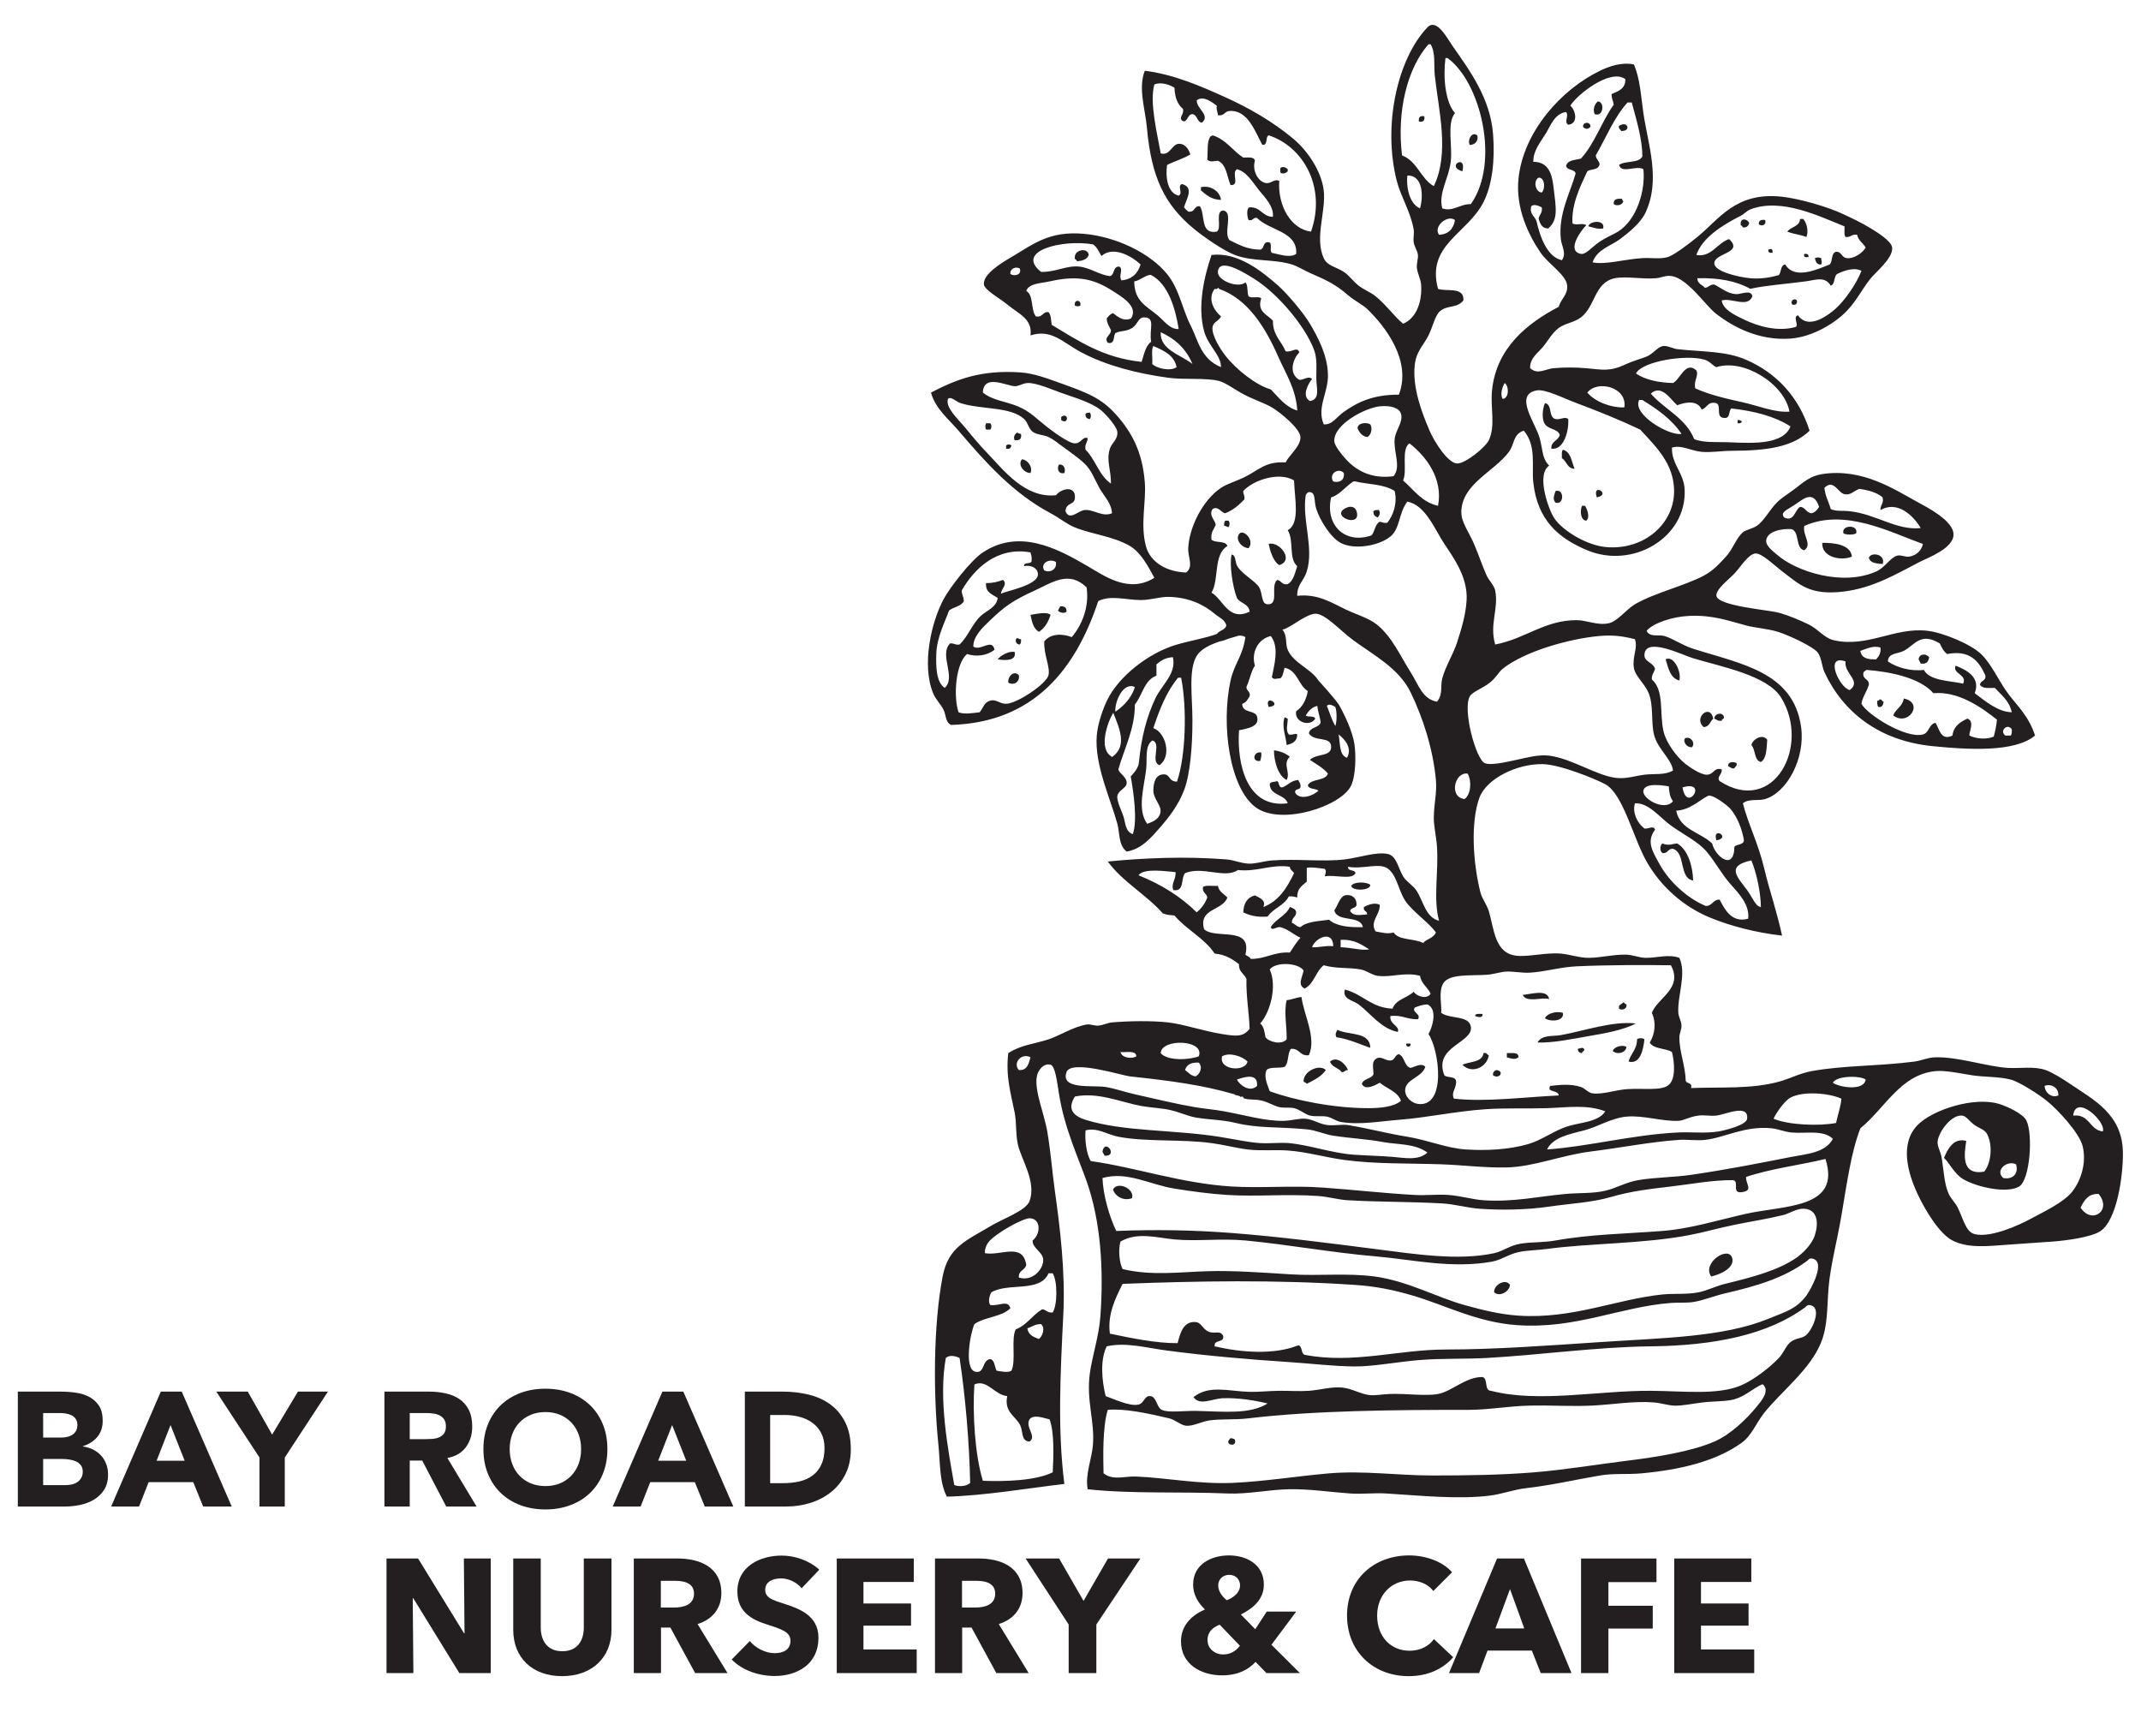
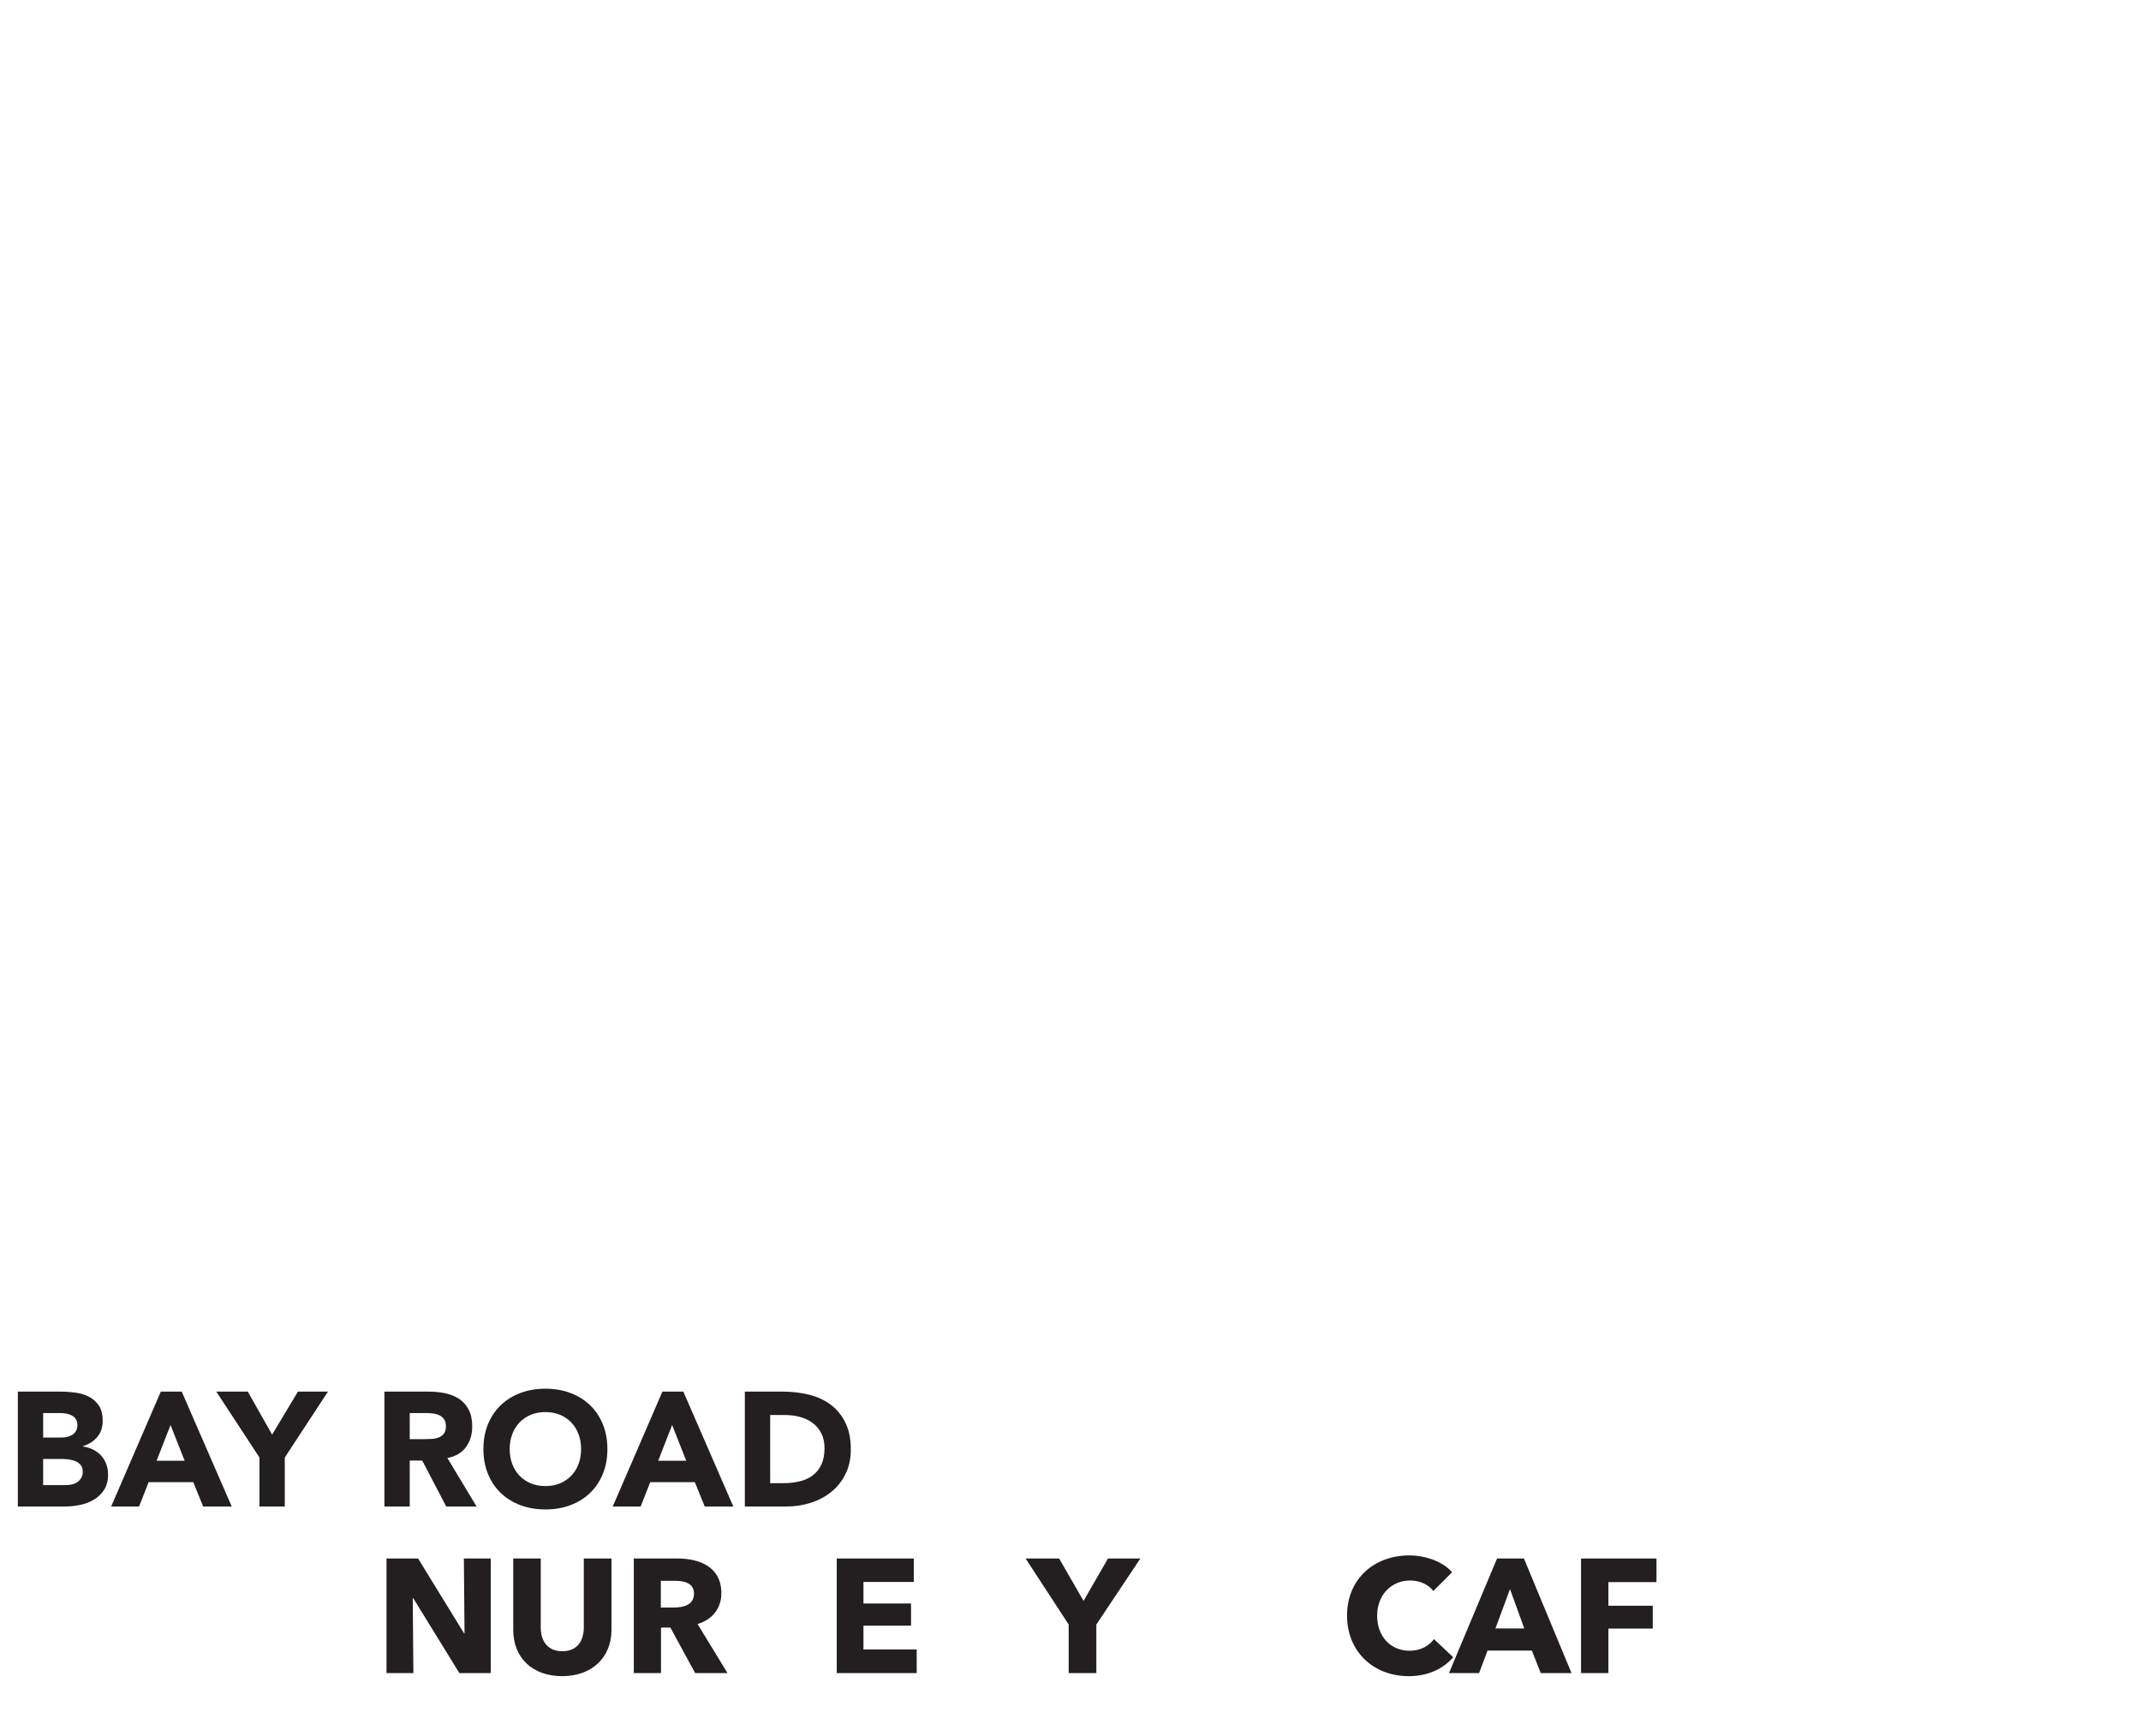
<svg xmlns="http://www.w3.org/2000/svg" style="fill-rule:evenodd;clip-rule:evenodd;stroke-linejoin:round;stroke-miterlimit:2;" xml:space="preserve" version="1.1" viewBox="0 0 3544 2874" height="100%" width="100%">
  <g transform="matrix(4.167,0,0,4.167,0,0)" id="Layer-1">
    <g transform="matrix(1,0,0,1,403.89,349.21)">
-       <path style="fill:rgb(35,31,32);" d="M0,-95.722C-0.912,-94.76 -0.153,-93.099 1.261,-93.199C1.614,-93.687 1.816,-94.326 1.682,-95.302C0.886,-95.207 0.754,-95.775 0,-95.722M-3.364,-78.062C-1.199,-76.773 1.325,-78.291 0.84,-81.004C-1.034,-83.044 -3.591,-80.679 -3.364,-78.062M124.465,72.474C125.136,74.746 127.932,74.893 129.09,76.679C130.321,76.788 130.382,75.728 131.613,75.837C130.476,73.103 127.001,70.196 124.465,72.474M127.408,59.861C126.799,60.91 126.39,61.51 126.987,62.804C131.938,63.484 137.242,65.969 140.444,67.007C140.302,60.421 131.865,62.13 127.408,59.861M73.165,-274.85L73.165,-273.59C75.295,-271.794 77.324,-269.9 81.154,-269.805C80.654,-273.415 76.78,-275.74 73.165,-274.85M5.466,-104.973C6.033,-102.175 6.634,-99.413 8.831,-98.245C11.153,-99.707 12.5,-102.143 13.455,-104.973C11.789,-106.349 7.875,-105.345 5.466,-104.973M139.182,-175.615C140.661,-176.114 141.508,-178.96 140.444,-180.661C138.722,-181.627 135.294,-181.186 135.398,-178.979C136.18,-177.379 137.154,-175.97 139.182,-175.615M102.179,-51.152C102.197,-47.137 103.626,-41.179 107.225,-39.377C108.888,-42.563 105.43,-45.659 108.487,-48.627C106.839,-49.923 104.84,-50.868 102.179,-51.152M17.24,-108.337C17.021,-107.715 16.617,-107.276 16.398,-106.655C16.963,-105.904 18.833,-105.354 19.763,-106.234C19.892,-107.906 18.954,-108.51 17.24,-108.337M108.066,-57.458C106.725,-59.231 107.64,-61.212 107.644,-63.764C107.108,-63.788 107.063,-64.303 106.384,-64.186C105.161,-60.645 106.93,-56.656 107.225,-53.252C109.457,-53.824 111.404,-54.679 111.43,-57.458C110.75,-58.144 109.671,-57.082 108.066,-57.458M113.953,80.465C114.45,80.666 114.906,80.912 115.214,81.304C118.081,79.827 121.037,78.437 122.783,75.837C120.33,73.329 113.727,76.234 113.953,80.465M100.076,-68.391C106.171,-68.919 98.03,-73.896 100.076,-68.391M23.127,-227.756C24.421,-227.461 23.935,-227.461 25.229,-227.756C25.891,-230.363 22.465,-230.363 23.127,-227.756M140.444,2.252C138.942,1.041 133.887,0.904 132.875,2.672C133.245,4.812 140.575,4.64 140.444,2.252M23.967,-245.417C26.127,-245.64 28.011,-246.137 28.594,-247.939C28.264,-251.136 22.321,-250.092 23.127,-246.258C23.598,-246.169 23.781,-245.791 23.967,-245.417M104.702,-282.42L104.702,-280.737C105.603,-279.831 107.051,-280.522 107.644,-281.158L107.644,-281.999C107.051,-282.635 105.603,-283.327 104.702,-282.42M-12.194,-181.082C-12.572,-179.851 -12.572,-179.79 -12.194,-178.558L-10.512,-178.558C-9.937,-179.096 -9.937,-180.544 -10.512,-181.082L-12.194,-181.082ZM16.819,-164.683C15.788,-163.239 16.55,-160.683 18.922,-161.318C19.434,-162.64 19.002,-164.862 16.819,-164.683M17.66,-183.605L17.66,-182.343C20.708,-180.169 20.708,-185.778 17.66,-183.605M27.332,-184.866C27.222,-183.495 27.831,-182.842 29.013,-182.763C29.588,-183.301 29.588,-184.749 29.013,-185.287C28.281,-185.318 27.706,-185.193 27.332,-184.866M154.741,65.325C154.41,66.944 156.753,66.944 156.422,65.325L154.741,65.325ZM1.682,-176.877C0.886,-176.783 0.754,-177.351 0,-177.297C-0.936,-176.525 -1.385,-175.568 -0.841,-174.354C1.049,-174.145 2.09,-174.787 1.682,-176.877M2.102,-166.784C0.267,-164.765 2.666,-161.33 5.466,-161.318C6.409,-163.646 4.53,-166.459 2.102,-166.784M-4.206,-172.251L-4.206,-170.99C-2.753,-170.659 -2.355,-171.383 -2.103,-172.251C-2.655,-172.791 -3.653,-172.791 -4.206,-172.251M-0.841,-90.256C-3.064,-90.661 -6.16,-89.044 -7.569,-87.313C-5.577,-86.967 0.131,-86.264 -0.841,-90.256M134.977,-146.181C134.444,-147.873 132.728,-148.391 130.772,-147.443C124.084,-144.199 137.197,-139.127 134.977,-146.181M143.387,-143.657C144.023,-144.252 144.715,-145.7 143.807,-146.602C142.833,-146.735 142.193,-146.533 141.705,-146.181C141.563,-144.638 142.351,-144.024 143.387,-143.657M262.386,-14.146C260.697,-14.17 259.307,-13.048 256.498,-14.146C255.396,-13.405 255.396,-11.104 256.498,-10.361C258.802,-10.023 258.548,-12.238 260.704,-12.046C265.858,-10.328 262.909,-0.514 268.694,0.57C268.582,-4.776 266.736,-11.671 262.386,-14.146M295.604,-46.525C297.925,-47.989 297.849,-51.848 298.126,-55.355C296.312,-57.865 292.398,-55.696 291.82,-53.252C293.569,-51.497 292.798,-47.223 295.604,-46.525M277.943,-15.409C284.054,-16.454 276.096,-21.251 277.943,-15.409M104.281,-124.735C110.427,-126.641 104.285,-134.36 100.076,-133.145C100.49,-130.97 101.778,-126.205 104.281,-124.735M268.273,-52.411C269.849,-54.433 267.164,-57.167 265.33,-55.776C264.725,-54.536 266.07,-52.188 268.273,-52.411M263.226,-78.903C264.136,-82.526 260.893,-89.029 257.761,-87.313C258.866,-83.791 259.534,-79.835 263.226,-78.903M276.683,-63.764C275.367,-70.04 268.646,-63.863 272.898,-60.401C275.179,-60.504 275.419,-62.645 276.683,-63.764M285.092,-44.003C285.271,-44.803 286.293,-44.763 285.934,-46.105C284.598,-46.737 282.513,-46.737 282.571,-44.844C283.45,-44.602 283.769,-43.8 285.092,-44.003M280.047,-62.923C280.051,-63.759 281.195,-63.459 280.886,-64.605C280.182,-66.496 277.208,-65.822 277.102,-63.764C278.012,-63.412 278.538,-62.677 280.047,-62.923M82.836,-142.396C82.483,-141.909 82.281,-141.269 82.417,-140.294C83.21,-140.388 83.344,-139.82 84.098,-139.874C84.673,-140.411 84.673,-141.859 84.098,-142.396L82.836,-142.396ZM206.88,64.904C213.313,65.074 220.347,63.534 227.064,62.382C233.764,61.232 240.783,60.001 245.986,57.337C236.723,56.254 225.358,60.307 216.133,61.961C213.015,62.519 208.54,61.732 206.88,64.904M242.201,49.768C241.603,49.666 241.492,49.074 240.941,48.927C240.398,49.784 238.903,49.69 239.259,51.449C240.31,52.292 242.567,51.645 242.201,49.768M249.349,63.643C248.789,63.042 246.968,63.042 246.407,63.643C246.417,67.718 243.881,69.249 243.043,72.474C247.639,73.657 248.859,67.953 249.349,63.643M236.737,68.268C238.506,69.875 242.049,69.031 242.201,66.588C240.419,65.68 237.287,66.589 236.737,68.268M92.087,-131.464C94.977,-134.784 88.943,-140.435 87.882,-136.089C87.44,-134.275 89.4,-131.643 92.087,-131.464M222.861,67.429C222.912,68.498 223.471,69.059 224.541,69.11C224.547,68.275 225.689,68.576 225.382,67.429C224.596,66.606 223.842,67.299 222.861,67.429M209.825,55.235C211.596,56.72 217.577,56.66 216.974,53.131C214.63,52.305 210.718,53.241 209.825,55.235M185.015,53.551C183.827,53.625 182.13,53.191 182.072,54.392C183.05,54.701 185.213,55.457 185.015,53.551M177.027,73.736C180.735,77.517 186.765,74.841 187.539,69.953C186.737,69.772 186.777,68.751 185.436,69.11C184.867,72.888 180.003,72.368 177.027,73.736M190.482,75.837C189.744,76.223 189.021,76.62 189.221,77.941C191.867,79.678 193.846,76.143 190.482,75.837M211.506,47.666C210.809,43.531 204.353,45.724 200.994,45.982C202.51,49.378 209.081,46.619 211.506,47.666M199.313,70.792C199.41,68.591 196.732,69.168 194.686,69.11L194.686,70.792C196.555,71.266 197.784,71.853 199.313,70.792M96.712,-46.946C96.967,-47.952 97.317,-48.864 97.132,-50.309C94.012,-50.932 93.168,-46.415 96.712,-46.946M34.059,108.216C34.278,108.839 34.682,109.276 34.901,109.898C40.525,110.108 34.982,102.795 34.059,108.216M242.623,-298.819C241.98,-300.349 240.513,-299.945 239.259,-299.24C238.898,-297.898 239.921,-297.939 240.1,-297.137C241.428,-297.211 242.609,-297.432 242.623,-298.819M297.286,-261.816C295.611,-262.089 294.715,-261.585 294.763,-260.134C295.837,-259.184 297.955,-259.737 297.286,-261.816M288.457,-258.873C290,-258.731 290.614,-259.518 290.978,-260.554C290.301,-262.349 287.125,-263.003 287.614,-259.713C288.087,-259.624 288.269,-259.247 288.457,-258.873M300.232,-248.781C300.34,-250.52 299.731,-250.472 298.547,-250.042C298.42,-248.934 299.128,-248.662 300.232,-248.781M240.941,-269.385C240.613,-269.477 240.453,-269.737 240.52,-270.225C238.541,-270.385 236.911,-270.191 237.157,-268.124C238.448,-267.139 240.831,-267.872 240.941,-269.385M38.265,123.353C39.161,125.983 42.345,128.019 45.833,126.718C46.784,122.546 39.531,119.997 38.265,123.353M227.905,-298.819C228.06,-300.962 224.808,-300.962 224.962,-298.819C225.774,-297.82 227.094,-297.82 227.905,-298.819M230.849,-308.91C229.58,-307.976 228.713,-305.703 229.588,-303.864C233.154,-302.552 233.601,-308.897 230.849,-308.91M227.064,-259.293C228.972,-258.958 230.32,-258.062 232.951,-258.452C233.883,-262.185 227.353,-261.447 227.064,-259.293M288.035,-181.923C287.467,-182.055 287.233,-182.521 286.355,-182.343L286.355,-181.082C287.313,-180.964 287.933,-181.182 288.035,-181.923M422.594,130.502C424.006,127.711 425.443,124.942 429.741,125.035C435.196,131.52 427.162,137.375 422.594,130.502M419.65,93.92C420.711,85.061 432.966,96.523 431.421,100.226C426.016,99.606 426.339,93.255 419.65,93.92M396.942,113.263C398.053,116.432 396.094,119.529 391.897,118.728C388.453,115.813 393.288,111.508 396.942,113.263M408.297,82.145C410.862,81.094 413.974,82.832 413.761,85.929C411.099,87.078 408.471,84.857 408.297,82.145M324.199,80.885C325.618,77.951 335.321,78.035 337.232,79.622C336.566,84.278 326.781,82.744 324.199,80.885M325.459,96.861C318.528,98.178 306.538,97.67 300.651,95.18C301.131,93.79 304.758,88.153 307.379,86.771C312.454,84.095 322.665,84.967 327.562,87.192C327.53,89.599 326.127,93.743 325.459,96.861M307.798,110.318C294.861,112.863 282.443,115.33 267.853,117.465C261.011,118.469 253.762,118.411 246.828,119.569C242.102,120.358 238.098,122.783 233.794,123.775C228.74,124.936 223.709,124.558 218.233,125.035C207.565,125.966 197.462,128.365 185.436,127.557C181.073,127.266 176.352,125.805 171.56,125.456C167.114,125.133 162.675,125.71 158.104,125.456C146.101,124.792 133.784,123.392 121.521,122.514C109.409,121.644 97.106,122.804 85.359,122.093C65.452,120.884 47.278,114.488 29.434,112.001C27.642,109.267 26.995,103.278 27.332,99.804C31.982,98.536 36.024,101.506 40.367,102.328C51.687,104.475 65.058,103.205 77.37,104.852C82.174,105.494 86.833,106.768 91.667,107.375C96.955,108.038 102.446,107.423 107.644,107.796C115.404,108.352 122.912,110.613 130.351,111.579C142.818,113.198 154.63,112.826 168.197,113.263C177.055,113.546 185.744,114.722 194.686,114.522C205.309,114.287 216.455,109.65 227.905,108.216C239.61,106.75 251.452,104.404 262.805,103.59C266.229,103.345 269.906,103.939 273.317,103.59C280.959,102.809 289.156,97.887 299.81,98.965C302.382,99.224 305.087,100.393 307.798,100.647C313.542,101.182 320.345,99.418 324.199,103.169C321.253,108.79 313.444,109.207 307.798,110.318M289.298,133.026C277.783,135.658 267.343,138.918 256.498,139.753C241.989,140.871 227.744,141.063 214.029,143.538C209.398,144.373 204.625,144.095 200.152,144.799C195.942,145.461 193.21,147.812 189.641,148.582C175.386,151.659 158.312,148.975 142.125,146.901C123.628,144.531 104.376,142.032 85.78,140.593C69.31,139.319 54.656,139.179 39.526,139.753C36.75,133.943 34.333,125.649 34.059,118.728C43.887,115.916 52.794,121.364 62.653,122.934C69.363,124.001 76.7,125.021 83.677,125.456C95.348,126.181 107.515,124.994 119.839,125.877C123.811,126.162 127.601,127.332 131.613,127.557C144.886,128.313 155.335,128.06 169.036,128.82C173.984,129.094 178.892,130.569 183.754,130.922C192.362,131.548 202.448,131.401 211.506,130.081C219.934,128.854 228.513,128.456 235.894,126.297C244.008,123.922 251.693,123.053 259.862,122.093C268.167,121.115 276.431,119.499 284.671,119.569C287.288,120.279 283.412,125.456 288.877,124.194C292.324,123.399 289.529,120.865 289.718,118.308C299.337,115.032 310.85,113.649 321.256,111.159C327.613,131.099 304.806,129.477 289.298,133.026M41.207,143.958C47.964,140.036 55.665,142.464 62.653,143.117C71.63,143.955 81.14,142.627 90.826,143.538C107.486,145.102 125.038,148.346 142.545,149.844C157.525,151.128 172.548,154.83 188.8,151.948C192.365,151.314 195.406,149.002 199.313,148.163C202.792,147.413 206.85,147.419 210.664,146.901C227.548,144.614 248.807,144.886 267.01,141.434C273.026,140.294 279.198,138.509 285.514,137.23C291.801,135.955 298.525,134.906 304.434,133.446C307.012,132.808 309.936,130.724 312.844,130.922C318.185,131.286 318.58,136.635 317.05,141.434C315.825,145.275 312.026,148.763 309.902,150.265C302.568,155.44 292.188,158.128 281.308,160.777C277.646,161.669 274.192,163.498 270.796,164.142C265.936,165.062 261.138,164.507 256.498,164.983C238.163,166.86 220.759,174.83 199.313,173.391C191.742,172.884 184.659,171.061 177.866,169.187C166.922,166.166 155.303,159.624 142.125,157.835C131.481,156.388 119.864,157.674 108.907,156.993C97.471,156.28 86.338,155.446 76.108,155.73C65.127,156.037 53.496,157.668 42.05,154.889C40.764,152.386 40.262,147.343 41.207,143.958M313.687,165.403C309.587,170.818 305.79,171.683 298.547,174.654C280.716,181.965 256.516,182.24 231.688,183.903C210.825,185.303 189.567,186.848 170.299,186.848C151.741,186.848 133.52,192.679 114.374,188.95C112.807,188.413 113.575,185.542 111.85,185.166C102.377,189.044 89.196,188.057 78.632,185.587C78.195,182.627 82.543,184.451 81.995,181.381C80.666,179.01 78.539,180.843 76.108,179.699C73.477,178.462 73.468,175.956 70.642,175.915C66.453,175.854 65.052,179.602 63.914,184.324C55.294,184.382 45.235,182.268 37.003,180.54C35.931,172.828 39.38,166.137 42.05,160.777C71.227,159.626 103.184,159.058 134.557,161.199C142.57,161.745 149.615,163.149 157.263,165.403C170.369,169.264 182.95,176.09 198.891,177.175C222.101,178.76 239.683,169.901 259.862,168.348C263.018,168.105 266.267,168.433 269.114,167.926C273.02,167.228 277.08,165.54 281.308,164.562C293.603,161.712 304.882,158.499 314.107,151.526C314.522,151.213 314.805,150.543 315.788,150.687C321.994,151.574 315.073,163.568 313.687,165.403M313.265,181.381C311.424,182.627 309.576,182.168 307.379,183.903C305.557,185.342 304.597,188.276 302.753,190.211C299.34,193.792 292.986,198.878 287.614,201.142C278.378,205.044 264.713,203.325 251.873,203.248C231.059,203.121 207.219,208.129 188.379,203.248C185.543,203.14 187.375,198.365 185.015,197.779C178.346,197.678 172.933,203.464 167.354,204.509C162.295,205.454 154.495,204.235 148.012,204.509C145.168,204.628 142.451,205.217 140.023,204.928C136.569,204.519 133.191,202.398 129.511,201.985C125.108,201.491 120.787,202.902 116.055,203.248C112.343,203.517 108.293,203.215 104.281,203.248C100.269,203.279 96.166,203.754 92.508,203.666C84.415,203.473 76.346,200.773 70.221,205.77C72.648,209.33 77.665,206.338 81.995,206.19C88.033,205.983 94.821,207.087 99.656,208.291C92.587,212.665 82.692,211.504 71.483,211.236C66.606,211.118 60.133,212.077 57.607,210.815C55.456,209.742 55.619,205.499 52.981,205.348C50.61,205.216 50.73,208.135 48.356,208.713C44.829,209.573 37.934,206.231 35.32,205.348C33.775,199.177 33.065,190.942 35.741,185.587C43.372,183.838 51.586,186.199 59.709,187.267C75.468,189.342 91.913,190.779 108.907,191.893C117.156,192.434 125.896,193.514 134.136,193.575C141.584,193.631 150.761,191.805 159.786,191.052C168.867,190.295 178.251,190.678 186.697,190.211C207.438,189.063 230.572,185.809 251.873,185.587C276.968,185.323 298.393,181.035 313.265,170.028C313.679,169.722 314.009,169.062 314.947,169.187C320.403,169.92 315.817,179.653 313.265,181.381M293.922,209.554C289.836,214.621 283.392,220.712 277.102,223.429C268.054,227.342 254.462,229.532 242.623,231C230.582,232.491 217.861,234.62 205.62,235.625C192.502,236.7 178.765,236.885 164.832,236.885C151.427,236.885 137.671,234.873 124.045,236.045C111.118,237.156 98.424,239.273 85.78,239.828C72.371,240.418 59.226,237.773 47.515,237.307C42.446,237.104 38.453,238.988 34.48,236.045C34.321,229.296 34.088,217.488 36.162,210.815C42.761,210.191 52.07,212.193 60.55,214.179C62.949,214.742 65.079,216.892 67.277,217.123C69.954,217.403 73.368,215.482 76.529,215.021C81.162,214.347 86.455,214.848 92.087,214.179C118.381,211.063 150.035,210.815 179.548,210.815C187.368,210.815 195.512,209.323 203.515,209.134C211.975,208.934 220.404,209.514 228.325,209.134C236.927,208.721 245.162,207.216 253.135,207.872C255.935,208.102 258.496,209.011 261.124,209.134C264.312,209.281 268.282,208.351 272.477,207.872C277.4,207.309 281.864,207.54 285.092,206.611C289.561,205.323 292.343,202.348 296.026,200.723L296.446,200.723C299.321,203.398 295.598,207.479 293.922,209.554M23.127,86.349C32.359,84.483 41.432,88.671 49.618,90.135C53.579,90.843 57.646,90.911 61.392,91.816C64.935,92.674 68.173,94.23 71.483,94.761C76.594,95.579 81.708,95.576 87.041,96.861C96.069,99.043 103.988,98.314 115.214,99.386C118.868,99.734 122.221,101.365 125.727,101.91C132.379,102.941 138.92,103.22 145.49,104.432C151.388,105.52 158.225,104.945 163.15,108.636C159.407,111.958 153.902,110.676 149.274,110.318C144.392,109.941 139.309,109.825 134.136,109.477C125.156,108.875 116.473,105.616 108.066,104.852C105.006,104.575 100.277,105.069 96.712,104.852C91.834,104.556 86.312,103.268 80.314,102.328C62.059,99.472 42.52,100.353 27.332,95.602C23.203,94.309 19.593,91.761 23.127,86.349M19.763,76.679C21.554,71.522 41.697,78.008 44.992,78.361C60.831,80.061 73.916,81.778 86.62,85.508C85.746,85.743 89.808,86.069 88.723,86.771C89.698,85.611 90.803,87.42 89.564,86.771C91.864,87.974 94.351,87.193 97.553,88.033C100.055,88.687 102.355,90.12 104.281,90.555C106.331,91.019 108.332,90.551 110.168,90.977C112.523,91.521 114.492,93.419 116.475,93.92C118.542,94.439 120.994,93.926 123.203,94.34C125.171,94.706 126.845,96.126 128.67,96.441C136.225,97.746 144.166,96.182 151.797,95.602C162.853,94.761 174.394,92.193 186.276,91.397C194.336,90.856 202.61,91.227 210.664,90.977C218.436,90.732 226.618,89.413 233.794,92.237C230.957,96.745 223.223,96.551 217.813,98.545C212.484,100.51 208.238,103.797 203.096,105.273C195.256,107.521 186.117,107.9 178.288,107.375C170.685,106.865 163.133,103.614 155.16,102.328C147.136,101.037 139.259,98.919 131.613,97.704C129.325,97.341 126.438,97.957 123.624,97.704C120.429,97.415 117.827,95.469 114.793,95.18C112.273,94.943 108.921,95.974 105.963,96.021C98.701,96.138 90.639,93.743 82.417,92.237C78.508,91.523 74.532,91.215 70.642,90.555C63.5,89.341 55.194,87.326 47.095,85.508C42.841,84.556 38.88,83.124 35.32,82.565C30.243,81.768 17.297,83.779 19.763,76.679M47.515,70.373C45.798,71.49 41.765,71.098 41.207,68.69C43.646,68.915 47.35,67.873 47.515,70.373M71.062,78.361C69.072,78.108 68.195,76.745 66.858,75.837C67.466,73.644 69.351,72.724 72.324,72.894C74.06,74.746 72.718,77.504 71.062,78.361M72.324,70.373C68.651,71.843 59.805,72.302 57.186,69.11C57.385,63.211 74.857,63.652 72.324,70.373M81.575,70.373C84.581,68.608 89.79,70.464 91.667,72.474C90.843,76.703 80.151,75.964 81.575,70.373M95.451,82.145C92.73,84.799 88.759,82.069 87.462,79.622C90.308,78.61 95.942,76.818 95.451,82.145M90.826,30.005C93.659,18.341 79.058,24.111 74.426,19.913C72.097,11.48 81.728,12.706 83.677,7.3C82.303,5.869 80.356,5.013 79.893,2.672C77.973,2.856 75.263,2.249 74.006,3.094C73.565,5.496 75.47,5.554 75.688,7.3C74.788,9.763 73.321,11.659 71.483,13.184C65.125,6.93 57.371,2.067 48.356,-1.534C50.488,-4.48 59.069,-3.111 63.074,-2.793C63.365,0.147 61.113,1.879 62.232,4.355C66.729,5.067 65.113,-0.332 66.858,-2.373C73.829,-5.285 82.711,-0.013 87.882,-3.634C95.153,-2.737 101.395,-6.063 108.487,-4.897C108.586,-3.594 109.657,-3.263 110.168,-2.373C107.378,3.388 104.145,8.704 97.975,11.082C99.126,8.279 96.463,7.451 94.61,6.458C91.607,7.237 90.134,9.55 89.984,13.184C92.497,14.456 95.512,15.227 99.656,14.868C101.855,11.601 106.238,10.516 108.066,6.878C109.512,6.693 110.423,7.042 111.43,7.3C111.326,3.99 112.991,2.809 115.214,0.99L115.214,-4.475C116.642,-4.903 120.322,-4.374 122.362,-4.055C123.197,-3.261 122.566,-2.069 122.362,-1.112C126.776,-1.83 133.109,0.443 134.557,-2.373C134.348,-3.986 131.448,-2.908 131.613,-4.897C137.655,-3.803 144.166,-6.765 147.592,-4.055C151.497,-0.964 151.699,5.951 155.581,10.241C159.999,15.126 163.545,17.216 166.515,21.176C165.269,23.768 162.798,23.622 161.468,25.38C158.038,23.483 151.759,24.436 149.694,21.176C147.384,21.918 144.855,21.187 142.545,20.755C140.097,16.87 144.287,14.314 144.228,10.241C142.328,9.058 139.23,10.279 137.92,11.082C137.478,12.926 139.342,12.463 139.182,14.027C136.04,14.225 133.95,14.798 132.454,12.764C132.547,11.036 135.183,11.849 134.977,9.821C134.812,6.793 132.274,5.945 130.351,6.458C128.283,7.011 127.208,11.31 126.147,12.343C127.177,17.339 136.471,14.074 137.499,19.07C131.878,19.228 126.962,18.677 124.045,16.127C119.882,16.731 115.202,16.818 112.691,19.07C111.102,18.978 110.649,17.749 109.327,17.39C109.138,15.239 110.95,15.088 111.009,13.184C110.799,11.855 109.644,11.467 108.487,11.082C106.861,14.642 102.862,15.831 100.917,19.07C101.35,20.73 103.143,18.814 104.702,19.07C107.931,19.905 109.891,22.012 112.691,23.276C111.117,25.067 109.83,27.144 108.487,29.164C102.103,28.806 99.006,31.737 92.929,31.688C92.597,30.757 91.457,30.634 90.826,30.005M128.67,27.062L128.67,24.118C133.992,23.841 136.918,25.963 140.023,27.902C137.043,28.494 132.418,27.102 128.67,27.062M117.317,27.062C118.451,23.409 125.62,19.925 125.727,26.64C122.459,26.316 120.385,27.188 117.317,27.062M156.422,74.996C153.817,74.237 154.201,70.491 151.797,69.531C150.123,69.818 150.327,71.985 148.433,72.053C146.194,72.091 144.901,70.24 142.966,71.212C140.814,72.477 141.663,74.573 141.705,77.52C140.825,79.445 137.753,79.174 137.08,81.304C138.436,84.249 142.679,81.662 144.228,80.885C147.028,83.271 151.217,84.267 152.638,88.033C149.738,90.622 143.83,90.968 139.602,90.977C126.192,91.001 110.359,87.866 100.496,84.249C99.739,81.985 98.012,78.708 99.235,75.837C100.596,74.395 104.276,75.273 106.384,74.577C108.131,73.1 107.459,69.204 108.907,67.429C112.451,67.108 112.365,70.418 116.055,69.953C119.16,62.971 114.011,53.941 113.111,46.825C110.917,47.011 109.381,47.859 107.225,48.086C106.056,52.881 107.348,58.526 107.225,63.643C105.252,65.957 100.233,64.726 98.815,62.804C98.423,60.672 98.161,58.412 96.712,57.337C100.753,52.806 103.511,42.435 100.496,35.892C102.869,32.718 111.921,33.18 113.953,36.312C113.522,38.887 111.349,42.015 114.374,43.46C118.123,41.605 118.769,36.642 121.942,34.21C126.915,35.656 131.818,34.996 136.66,35.892C139.045,36.333 141.028,38.094 143.387,38.415C148.732,39.144 154.13,36.776 160.206,38.415C160.718,41.687 163.303,42.887 164.412,45.563C162.795,47.947 158.793,46.485 157.684,44.722C155.143,47.227 150.592,47.724 149.274,51.449C140.778,51.114 137.438,45.626 130.351,43.88C129.188,47.689 133.724,48.193 135.818,49.768C140.433,53.237 144.811,59.461 151.376,60.7C152.339,58.325 147.952,57.684 148.433,54.392C153.074,53.815 155.121,55.833 159.366,55.655C160.849,53.537 156.743,52.931 158.104,51.029C159.608,50.43 161.108,49.827 163.15,49.768C167.183,51.633 165.293,58.473 163.569,61.541C167.912,68.019 170.762,90.783 159.366,89.292C156.931,88.975 153.959,86.486 154.319,83.408C154.79,79.4 160.96,78.726 162.309,74.577C160.832,72.802 158.211,74.577 156.422,74.996M166.935,-70.492C161.11,-71.512 159.727,-77.091 156.422,-82.266C152.542,-88.343 148.966,-96.502 142.966,-101.189C139.666,-103.765 135.314,-104.936 130.772,-107.076C125.16,-109.718 119.639,-113.452 111.43,-112.541C111.303,-116.971 114.046,-118.439 115.214,-122.214C118.138,-131.665 113.291,-142.581 114.793,-152.488C115.03,-153.094 115.449,-153.514 116.055,-153.75C118.98,-153.782 117.913,-150.416 118.999,-147.022C120.39,-142.67 124.631,-135.733 128.67,-133.566C134.123,-130.639 143.962,-132.423 148.433,-136.089C152.326,-139.282 151.555,-145.082 155.16,-149.965C162.395,-148.549 165.927,-139.135 169.878,-133.145C173.482,-127.68 179.195,-120.017 178.709,-110.86C178.397,-105.023 176.568,-99.127 174.923,-94.04C173.338,-89.138 170.367,-84.689 169.036,-79.744C168.205,-76.651 169.386,-73.243 166.935,-70.492M119.839,-78.903C116.919,-83.62 110.018,-85.676 107.644,-91.097C106.583,-93.524 107.597,-96.658 105.543,-99.086C108.557,-99.706 114.169,-104.769 118.157,-105.393C122.145,-106.017 128.359,-98.778 133.715,-94.88C142.006,-88.849 151.826,-83.672 156.422,-74.276C161.384,-64.136 165.394,-51.56 166.515,-39.377C166.962,-34.5 165.759,-29.81 165.672,-24.659C165.611,-21.009 166.668,-16.951 166.935,-12.885C167.608,-2.608 165.367,7.99 167.776,16.549C162.489,15.245 161.587,9.017 158.945,4.776C157.476,2.414 154.799,1.116 153.479,-1.112C151.506,-4.444 150.867,-9.106 147.592,-9.942C143.223,-11.057 136.072,-8.547 130.351,-7.84C121.805,-6.781 111.072,-8.168 101.338,-7.418C98.045,-7.166 95.049,-6.032 92.087,-6.158C89.024,-6.289 86.204,-7.613 83.257,-7.84C66.712,-9.115 50.985,-8.432 36.162,-6.998C42.149,1.171 51.389,6.086 58.027,13.606C59.843,14.331 61.096,14.259 62.653,14.446C67.396,20.075 74.478,23.366 78.632,29.583C82.906,29.936 85.678,31.789 88.302,33.788C88.102,36.934 90.439,37.539 91.246,39.676C91.104,46.826 92.272,52.667 92.508,59.44C89.974,62.701 87.304,62.474 81.575,61.541C73.752,60.268 66.194,57.589 60.13,56.916C53.751,56.208 44.676,56.316 37.844,56.916C36.038,57.074 34.141,58.081 32.377,58.178C30.503,58.279 29.239,57.489 27.752,57.756C22.09,58.774 17.264,62.111 12.614,63.643C7.044,65.481 1.788,65.784 -3.364,69.11C-4.457,78.527 -2.317,85.176 -0.841,92.657C-0.057,96.639 -0.458,101.154 0.42,105.273C1.685,111.207 7.984,120.262 5.046,127.978C3.637,131.679 -5.506,134.894 -10.092,137.65C-19.852,143.514 -27.139,145.943 -29.434,157.835C-33.141,177.044 -33.198,204.291 -31.117,224.691C-30.368,232.033 -30.756,239.555 -27.753,245.296C-12.587,244.877 3.727,242.034 18.922,240.25C16.164,218.703 17.341,196.267 18.501,172.972C19.349,155.939 17.163,138.087 15.137,123.775C14.099,116.443 13.64,109.41 12.195,100.647C10.921,92.936 6.932,84.177 7.989,78.361C8.442,75.865 10.726,72.934 13.455,73.736C15.252,74.264 15.945,80.019 16.819,85.508C18.966,98.998 24.557,110.928 27.752,119.989C33.347,135.855 34.605,154.758 33.219,173.812C32.654,181.566 29.913,189.687 29.013,196.519C27.607,207.209 31.001,215.233 30.275,224.691C29.844,230.303 27.089,236.554 28.172,242.352C45.718,244.256 64.555,243.23 83.677,244.033C91.864,244.379 100,242.499 108.066,242.352C116.406,242.2 124.014,243.442 132.454,244.033C137.197,244.366 142.005,243.74 146.751,244.033C160.711,244.901 175.438,246.443 187.96,244.876C192.823,244.266 197.401,242.487 202.257,241.933C212.502,240.761 222.12,238.514 231.688,236.885C237.209,235.948 242.408,236.56 248.088,236.045C263.724,234.628 277.864,231.2 288.035,223.851C291.942,221.028 293.846,215.868 296.867,212.077C303.817,203.356 315.264,194.796 319.571,183.903C322.23,177.187 321.817,170.441 322.514,162.038C323.206,153.737 325.927,143.472 327.562,133.865C329.84,120.468 331.48,108.319 335.132,98.965C345.124,90.785 351.047,77.629 364.985,76.259C368.912,75.871 375.022,77.228 379.703,77.941C384.401,78.653 390.191,78.418 394.841,79.622C398.315,80.523 405.819,85.388 409.136,88.033C413.494,91.506 422.16,100.824 423.433,106.114C425.051,112.832 422.682,119.849 419.229,124.194C415.804,128.504 407.764,132.224 402.409,135.126C398.273,137.37 386.928,142.593 380.544,141.014C376.989,140.136 376.159,135.271 373.817,130.502C372.77,128.376 370.987,126.931 370.032,124.614C368.48,120.85 368.269,116.22 367.509,111.159C367.014,107.87 365.535,106.224 365.826,104.01C366.301,100.38 371.166,93.556 375.497,93.92C377.252,94.066 378.34,96.186 380.544,97.704C382.703,99.189 384.596,99.439 385.589,101.489C387.669,105.777 387.189,112.541 384.329,116.204C375.116,117.753 376.351,109.406 377.18,104.01C372.201,102.583 369.783,107.233 368.348,110.739C370.366,112.498 372.42,117.069 375.918,119.15C381.116,122.239 393.195,125.079 398.205,122.093C402.457,119.556 403.763,101.738 401.148,96.021C399.836,93.152 393.324,90.248 390.215,89.292C380.46,86.299 363.852,91.511 357.836,97.704C350.72,105.034 353.863,116.522 357.836,125.035C360.885,131.565 366.504,140.871 371.712,143.538C377.751,146.628 385.219,145.864 393.578,145.218C399.296,144.778 406.114,144.385 411.66,143.958C416.724,143.569 426.94,142.272 430.582,139.753C436.982,135.326 439.508,118.244 439.413,108.636C439.262,93.289 427.636,87.609 418.388,81.304C415.403,79.271 411.19,76.684 408.717,75.837C404.101,74.257 398.727,75.229 393.999,74.996C385.534,74.585 373.889,70.409 364.563,70.792C361.868,70.904 359.173,72.138 356.575,72.474C342.178,74.331 328.564,73.944 315.788,76.259C311.024,77.121 307.213,79.253 302.753,80.465C291.844,83.426 280.422,82.543 267.853,82.986C268.521,80.635 266.049,81.426 265.749,80.043C265.573,74.069 263.153,68.331 263.226,62.804C263.246,61.203 264.112,59.768 264.067,58.178C264.017,56.387 262.915,54.778 262.805,53.131C262.371,46.465 266.178,37.624 263.226,31.267C258.922,29.685 254.251,31.345 249.771,31.267C247.298,31.222 244.713,30.079 242.201,30.005C237.223,29.857 232.47,31.151 227.486,31.267C223.699,31.355 220.057,29.942 216.133,29.583C210.327,29.056 203.174,30.982 198.472,30.425C189.832,29.402 189.699,20.022 187.539,12.764C186.756,10.14 184.823,7.782 184.174,5.195C181.17,-6.78 180.289,-22.606 183.754,-32.228C186.577,-40.071 198.995,-45.908 208.984,-45.683C215.739,-45.532 229.794,-39.87 233.794,-37.693C240.868,-33.844 244.925,-16.266 250.192,-6.998C255.821,2.911 264.786,10.927 275.422,15.288C283.744,18.699 293.621,21.248 304.014,22.435C303.143,18.307 301.928,13.845 300.651,9.401C299.324,4.789 297.997,0.284 296.867,-4.475C294.581,-14.105 290.359,-22.41 288.457,-30.126C290.787,-32.082 294.538,-30.981 297.286,-31.807C306.01,-34.428 313.293,-47.983 311.583,-60.401C308.561,-82.353 287.641,-85.469 268.694,-91.517C264.392,-92.889 260.625,-95.582 257.341,-96.563C255.022,-97.255 251.423,-95.919 250.192,-98.665C253.248,-101.984 260.741,-104.251 267.01,-104.553C276.36,-105 282.328,-102.731 289.718,-100.768C293.627,-99.73 298.194,-99.526 302.332,-98.245C306.349,-97.002 316.637,-92.344 318.312,-89.835C319.784,-87.627 319.849,-84.399 320.834,-82.266C328.151,-66.414 342.455,-54.977 363.724,-52.832C377.553,-51.438 396.453,-50.234 404.511,-57.037C402.041,-64.639 397.644,-68.666 393.999,-73.436C390.17,-78.447 387.388,-85.278 383.066,-89.415C378.996,-93.31 368.049,-97.952 361.621,-98.665C348.648,-100.106 337.991,-91.869 324.619,-94.88C320.715,-95.76 318.47,-99.296 314.526,-101.189C311.051,-102.855 306.948,-104.645 302.753,-105.814C298.537,-106.988 278.633,-108.416 277.943,-112.541C277.53,-115.019 283.157,-119.308 285.092,-121.372C287.48,-123.919 290.7,-129.232 293.502,-129.361C296.045,-129.478 301.25,-124.4 303.595,-122.633C310.798,-117.203 314.721,-112.585 328.403,-114.223C340.159,-115.631 349.322,-121.165 358.679,-125.997C361.903,-127.663 372.16,-131.347 372.134,-136.931C372.11,-142.425 361.296,-147.88 358.257,-149.544C348.375,-154.96 335.965,-163.306 319.993,-160.899C315.27,-160.186 312.528,-157.678 309.059,-155.011C306.817,-153.285 304.053,-151.6 302.332,-149.965C299.057,-146.852 297.093,-142.453 293.922,-140.294C292.439,-139.284 289.52,-138.707 288.457,-137.772C285.664,-135.312 284.473,-131.027 281.728,-128.1C279.264,-125.472 276.876,-122.653 272.898,-120.532C265.481,-116.573 253.117,-113.619 245.566,-109.177C242.044,-107.107 238.688,-102.339 235.053,-101.609C230.582,-100.711 226.357,-102.86 222.439,-102.871C209.661,-102.905 202.035,-95.448 190.06,-93.199C187.681,-101.415 191.529,-107.279 190.06,-114.644C189.658,-116.67 187.536,-118.708 186.697,-120.532C185.099,-124.01 183.536,-128.772 181.652,-133.145C179.567,-137.985 176.577,-141.787 176.607,-145.76C176.689,-156.998 189.67,-161.817 195.527,-169.729C197.796,-172.791 197.069,-176.724 201.415,-178.139C206.585,-172.115 204.474,-164.011 205.2,-157.534C206.856,-142.712 215.015,-135.477 226.645,-130.623C244.655,-123.106 266.049,-135.536 265.33,-154.59C265.071,-161.418 260.046,-164.771 260.284,-171.411C264.102,-172.584 267.789,-170.121 272.059,-169.729C275.778,-169.387 279.966,-170.138 284.251,-170.149C297.754,-170.182 308.36,-171.587 314.947,-178.139C310.629,-191.623 301.815,-201.056 289.718,-206.312C281.594,-209.839 272.378,-209.419 262.386,-210.516C260.776,-210.693 258.572,-211.946 256.919,-211.777C254.559,-211.536 252.963,-208.699 250.192,-207.572C247.793,-206.597 244.935,-205.917 242.201,-204.629C235.6,-201.52 233.009,-202.323 226.224,-202.948C221.984,-203.337 217.161,-203.312 213.188,-202.948C209.917,-202.646 207.003,-200.238 203.937,-202.948C203.79,-206.914 207.053,-209.059 208.984,-211.357C211.129,-213.911 212.587,-216.878 215.29,-218.926C217.697,-220.746 221.439,-221.091 224.121,-223.13C229.934,-227.548 229.385,-237.001 237.576,-238.688C241.955,-239.59 248.427,-238.226 253.976,-238.688C256.026,-238.859 257.704,-239.962 260.284,-239.53C266.52,-238.487 273.616,-227.926 277.523,-224.812C284.021,-219.634 294.629,-213.765 307.379,-214.721C316.613,-215.413 325.714,-221.305 330.083,-226.074C333.779,-230.105 335.536,-233.846 338.915,-238.269C340.973,-240.962 348.216,-246.615 347.744,-250.882C347.448,-253.597 341.126,-257.348 339.336,-258.452C335.19,-261.008 331.616,-262.559 328.824,-263.919C322.316,-267.082 310.85,-270.307 304.014,-271.067C285.573,-273.114 279.025,-262.095 270.374,-255.088C267.642,-252.874 261.299,-247.898 258.602,-247.098C255.486,-246.176 252.033,-246.896 248.51,-246.679C241.364,-246.234 233.818,-243.941 228.746,-244.997C230.467,-250.164 236.042,-251.523 239.68,-254.247C243.204,-256.885 247.842,-260.633 249.771,-264.759C255.905,-277.881 250.763,-291.762 248.929,-304.286C247.944,-311.026 247.63,-318.025 245.145,-323.628C240.179,-324.586 235.402,-322.902 231.688,-321.105C216.133,-313.573 201.213,-296.769 199.313,-278.215C198.099,-266.367 203.441,-255.61 208.143,-248.781C211.234,-244.289 218.368,-239.976 218.655,-235.745C218.906,-232.049 216.252,-230.635 215.29,-227.336C202.575,-220.672 190.497,-210.89 188.8,-194.117C188.089,-187.1 190.276,-180.294 187.539,-174.354C186.257,-171.573 178.169,-164.974 174.923,-165.102C171.311,-165.246 165.974,-173.529 163.991,-178.139C160.918,-185.282 157.127,-195.274 158.104,-204.209C158.71,-209.749 161.517,-211.887 163.569,-215.982C165.297,-219.426 166.161,-223.993 168.197,-225.654C171.253,-228.149 174.704,-226.601 177.447,-229.858C177.808,-235.579 170.427,-233.223 167.354,-234.485C162.598,-251.966 179.023,-256.286 185.436,-268.964C188.879,-275.77 190.017,-285.528 189.221,-295.875C188.116,-310.206 179.909,-321.252 173.242,-330.777C170.952,-334.05 166.811,-342.165 163.15,-338.345C151.362,-326.047 145.279,-299.723 150.956,-277.374C152.521,-271.215 156.488,-265.039 157.684,-258.031C157.956,-256.433 157.429,-254.665 157.684,-252.985C157.956,-251.199 159.173,-249.685 159.366,-247.939C159.53,-246.454 158.798,-244.755 158.945,-242.894C159.115,-240.745 160.454,-238.456 160.627,-236.166C161.123,-229.625 158.866,-222.833 153.479,-220.608C149.891,-223.572 146.868,-228.02 142.545,-231.54C140.622,-233.107 137.963,-234.08 135.818,-235.745C133.678,-237.407 131.984,-239.87 129.931,-241.212C126.827,-243.243 123.372,-243.546 121.942,-246.679C118.233,-254.799 122.946,-265.207 121.942,-273.59C121.007,-281.392 115.379,-289.52 109.747,-294.193C101.764,-300.819 92.585,-306.196 82.836,-310.592C73.132,-314.97 62.451,-319.664 50.879,-321.105C48.138,-314.271 51.059,-305.807 51.719,-298.398C53.475,-278.718 58.786,-267.943 70.221,-258.452C74.286,-255.078 82.047,-249.695 86.62,-247.939C93.787,-245.189 101.992,-246.404 109.327,-244.155C111.492,-243.491 114.076,-241.845 116.475,-240.791C123.468,-237.72 126.45,-236.356 131.613,-231.961C134.322,-229.654 137.416,-228.19 139.182,-226.494C146.55,-219.416 156.932,-205.825 151.797,-192.435C141.287,-192.502 134.995,-189.276 129.511,-185.287C127.1,-183.533 125.211,-180.318 121.942,-180.661C119.086,-187.465 123.806,-193.259 123.624,-200.424C123.428,-208.089 119.803,-214.957 116.475,-220.608C114.025,-224.769 107.441,-232.588 103.861,-235.745C97.287,-241.542 87.805,-249.15 77.37,-247.939C74.51,-239.518 71.687,-227.632 74.426,-217.664C76.067,-211.694 81.17,-208.197 81.154,-203.368C73.02,-206.656 72.062,-214.154 68.959,-220.187C65.816,-226.301 64.61,-234.361 59.709,-240.37C53.097,-248.478 39.809,-255.204 26.491,-256.349C12.847,-257.523 6.541,-252.19 -2.103,-247.098C-6.087,-244.752 -13.554,-240.256 -13.035,-236.166C-12.765,-234.028 -6.58,-230.55 -4.206,-228.597C1.095,-224.239 6.252,-222.603 5.466,-215.982C13.795,-218.657 18.237,-213.21 25.65,-209.255C35.575,-203.958 48.025,-200.813 60.13,-199.163C66.612,-198.278 74.993,-199.226 80.314,-197.901C82.916,-197.253 86.922,-194.247 90.405,-192.435C94.1,-190.512 98.44,-189.086 101.338,-187.389C104.371,-185.613 112.582,-179.043 112.691,-175.615C112.809,-171.916 108.388,-168.666 106.804,-165.523C98.78,-166.036 96.054,-162.401 90.405,-159.637C87.221,-158.079 83.575,-157.048 81.154,-155.432C73.93,-150.607 68.508,-139.83 68.12,-131.464C67.949,-127.807 70.38,-124.196 67.277,-121.792C59.562,-122.051 53.001,-125.849 51.3,-132.304C49.014,-140.979 51.463,-149.83 50.879,-157.534C49.963,-169.6 45.76,-177.441 39.526,-184.445C33.392,-191.337 27.572,-193.321 17.24,-197.06C12.085,-198.925 6.697,-200.906 1.682,-201.265C-14.203,-202.403 -24.047,-198.495 -34.061,-193.275C-32.406,-186.96 -27.015,-182.692 -23.127,-178.139C-12.514,-165.706 -1.567,-153.309 13.455,-145.34C16.774,-143.58 19.844,-141.08 22.707,-139.874C29.803,-136.882 38.147,-136.325 44.992,-132.304C49.23,-129.816 52.178,-124.342 54.663,-119.689C44.555,-113.355 34.87,-120.394 28.172,-124.316C15.689,-131.626 0.925,-139.239 -13.456,-129.782C-18.297,-126.599 -26.62,-115.742 -29.015,-111.28C-33.872,-102.227 -37.888,-85.301 -33.218,-73.856C-32.207,-71.374 -30.152,-69.474 -29.015,-67.128C-28.027,-65.096 -28.424,-62.381 -26.071,-61.243C7.117,-62.254 23.49,-83.725 32.377,-110.439C37.33,-112.914 43.12,-110.918 49.197,-110.86C53.21,-110.822 56.938,-112.233 60.55,-112.121C68.756,-111.867 74.499,-108.88 78.632,-105.393C80.351,-103.942 82.779,-103.024 83.257,-100.768C82.797,-98.897 80.502,-98.863 79.589,-97.444C75.484,-95.779 68.854,-94.753 63.257,-93.069C52.24,-89.755 40.448,-80.496 35.882,-71.007C34.254,-67.622 32.213,-61.9 31.797,-57.115C30.791,-45.533 37.338,-31.667 39.969,-21.978C40.953,-18.355 40.366,-13.49 43.646,-10.947C49.787,-11.921 53.813,-16.972 57.129,-20.752C60.166,-24.215 64.211,-29.297 66.525,-35.462C68.892,-41.761 69.794,-52.797 69.794,-62.835C69.794,-72.544 68.135,-82.966 71.429,-88.575C73.057,-91.347 76.637,-93.065 80.662,-94.435C81.765,-94.57 83.018,-95.074 84.306,-95.577C85.599,-95.958 86.893,-96.326 88.142,-96.7C89.102,-96.797 90.016,-96.672 90.826,-96.143C89.782,-88.524 86.388,-85.556 84.938,-78.903C81.04,-60.998 84.646,-35.937 95.031,-28.444C105.167,-21.13 129.174,-28.99 132.875,-37.273C134.778,-41.534 134.749,-49.502 134.136,-53.673C133.416,-58.573 130.312,-65.096 128.249,-68.81C126.87,-71.295 119.839,-78.903 119.839,-78.903M124.886,-52.411C124.768,-48.486 119.068,-50.018 116.475,-47.367C118.968,-45.652 121.757,-44.237 123.624,-41.898C122.481,-38.838 117.045,-40.067 115.635,-37.273C116.061,-35.599 118.655,-36.089 119.839,-35.171C118.121,-33.26 112.511,-31.081 110.588,-34.33C110.343,-35.979 112.318,-35.403 112.691,-36.434C112.939,-37.942 112.203,-38.466 111.85,-39.377C108.956,-39.187 107.761,-37.3 105.543,-36.434C103.854,-36.286 104.433,-38.407 103.441,-38.955C102.523,-38.473 100.721,-38.874 100.496,-37.693C100.721,-33.012 106.464,-33.85 107.644,-30.126C91.473,-27.95 87.378,-45.577 88.302,-59.14C92.232,-59.886 96.609,-60.788 95.451,-64.605C94.631,-67.31 89.558,-65.751 89.564,-69.652C91.115,-70.063 91.728,-71.413 92.508,-72.595C92.927,-74.696 91.202,-74.653 91.246,-76.379C92.543,-79.006 93.004,-82.472 94.61,-84.789C93.047,-90.038 95.874,-95.431 100.917,-96.563C104.517,-92.07 102.079,-84.338 101.338,-80.164C102.39,-79.015 102.955,-79.817 104.702,-79.744C105.8,-80.607 105.956,-82.414 106.384,-83.948C111.577,-82.973 111.799,-77.029 115.635,-74.698C114.954,-71.173 113.544,-68.377 111.009,-66.708C110.136,-62.267 116.657,-60.361 118.578,-63.764C118.202,-65.071 115.637,-64.187 114.793,-65.026C115.899,-66.725 117.127,-68.299 119.419,-68.81C119.561,-66.56 120.825,-63.22 120.681,-62.083C119.839,-59.982 116.406,-60.469 116.055,-57.879C118.339,-54.299 125.021,-57.011 124.886,-52.411M126.567,-68.391C127.208,-66.499 127.208,-62.714 126.567,-60.821C125.134,-63.172 124.303,-66.127 123.203,-68.81C124.002,-69.984 125.896,-68.733 126.567,-68.391M131.193,-48.207C127.981,-49.199 128.587,-54.01 127.829,-57.458C130.243,-55.742 133.432,-51.983 131.193,-48.207M77.37,-113.803C80.493,-118.998 78.018,-128.92 83.677,-132.304C83.031,-134.6 78.879,-133.394 77.37,-134.828C76.97,-137.75 78.295,-138.949 79.052,-140.714C78.753,-142.774 76.176,-144.407 77.79,-147.022C80.163,-148.343 80.887,-145.699 82.836,-145.34C85.957,-146.565 88.252,-148.615 90.405,-150.806C90.728,-152.391 89.892,-152.816 89.984,-154.17C93.648,-158.279 103.984,-162.065 110.168,-158.375C110.31,-151.497 112.74,-141.274 107.644,-138.612C110.286,-134.293 107.852,-127.42 111.43,-124.316C110.501,-121.599 109.957,-118.499 107.644,-117.168C105.243,-116.726 105.185,-118.631 103.441,-118.849C100.621,-116.436 104.406,-108.948 99.656,-109.177C97.023,-109.305 97.757,-113.492 96.292,-115.905C94.833,-118.309 89.996,-120.878 87.882,-123.895C86.416,-125.987 87.35,-128.483 85.359,-128.941C84.393,-124.812 85.8,-115.983 87.462,-111.701C88.745,-109.481 92.223,-109.454 92.508,-106.234C84.065,-102.192 81.952,-111.235 77.37,-113.803M112.271,-198.321C107.954,-200.751 109.539,-206.487 112.271,-209.255C111.359,-211.766 109.414,-209.083 106.804,-209.675C105.138,-213.756 101.677,-216.042 101.758,-221.869C99.489,-224.247 95.326,-225.449 97.132,-230.699C96.168,-231.697 93.052,-230.542 92.087,-231.54C91.4,-233.096 92.001,-235.94 90.826,-237.007C87.764,-234.521 79.635,-237.906 79.893,-241.212C80.356,-247.159 90.279,-241.007 94.61,-238.269C103.638,-232.559 114.634,-219.657 118.157,-210.096C119.403,-206.717 118.991,-202.514 118.999,-198.742C119.006,-195.166 120.708,-190.657 116.475,-189.912C112.985,-191.884 115.835,-196.778 117.317,-198.742C115.673,-199.974 114.069,-198.26 112.271,-198.321M100.917,-194.537C95.193,-196.117 87.258,-202.33 82.836,-207.993C80.842,-210.546 77.26,-216.278 77.79,-219.346C78.15,-221.424 80.408,-221.755 81.154,-223.551C78.534,-225.586 75.541,-230.467 78.632,-234.485C79.59,-233.906 80.212,-235.567 80.314,-234.485C91.79,-230.47 98.709,-219.229 103.861,-207.572C106.955,-200.569 110.971,-194.575 111.43,-186.127C106.626,-187.631 104.05,-191.363 100.917,-194.537M124.886,-151.647C127.942,-152.389 130.935,-156.209 133.715,-157.955C133.821,-158.021 134.43,-157.986 134.557,-157.955C139.163,-156.819 145.955,-156.96 150.115,-154.17C151.318,-149.341 149.478,-144.242 147.172,-141.556C145.807,-141.312 145.215,-141.842 144.228,-141.976C142.226,-141.034 142.352,-137.965 140.863,-136.509C130.17,-132.905 122.438,-140.796 124.886,-151.647M129.931,-161.318C130.311,-158.197 127.902,-157.345 125.727,-157.955C123.752,-160.964 127.85,-163.66 129.931,-161.318M144.228,-187.809C148.81,-188.274 152.009,-187.041 152.638,-184.866C153.628,-181.441 150.414,-178.367 150.115,-174.774C149.661,-169.33 152.797,-163.998 149.694,-160.057C141.098,-158.887 135.046,-162.117 130.772,-166.784C129.217,-168.484 126.233,-172.101 126.147,-173.933C125.832,-180.681 138.473,-187.225 144.228,-187.809M156.003,-173.093C162.512,-168.046 169.461,-159.164 167.354,-148.284C160.872,-149.79 157.721,-154.628 153.479,-158.375C155.264,-162.336 152.554,-170.793 156.003,-173.093M179.97,-72.595C180.994,-74.437 184.976,-75.688 187.96,-78.062C190.393,-79.998 191.539,-82.354 193.005,-83.528C201.816,-90.587 219.679,-95.493 231.268,-96.563C237.117,-97.103 241.278,-96.403 245.566,-95.302C246.846,-91.75 244.44,-88.572 245.145,-83.948C245.655,-80.613 249.501,-77.637 251.034,-73.856C253.045,-68.88 251.896,-62.628 253.135,-57.458C254.53,-51.629 260.075,-47.901 260.704,-43.162C257.409,-41.197 253.299,-41.974 249.349,-41.479C245.6,-41.009 242.037,-39.725 237.998,-40.219C230.238,-41.163 220.431,-47.918 211.506,-49.046C207.198,-49.593 202.488,-48.207 198.472,-47.367C194.451,-46.525 188.141,-45.02 185.856,-46.105C182.382,-47.753 177.033,-67.32 179.97,-72.595M268.694,-87.733C279.85,-84.37 298.107,-80.987 303.595,-72.174C315.501,-53.047 300.747,-24.991 279.206,-38.955C277.907,-40.665 280.309,-41.585 280.047,-43.582C276.841,-44.531 277.096,-41.57 274.159,-41.479C271.66,-41.403 267.182,-44.581 265.749,-45.683C262.301,-48.342 257.999,-54.062 256.919,-58.719C255.243,-65.957 257.342,-74.896 252.292,-79.322C252.149,-81.288 253.202,-82.059 253.555,-83.528C252.762,-86.211 249.305,-86.23 249.349,-88.994C249.47,-96.536 264.471,-89.006 268.694,-87.733M264.488,-36.434C274.939,-39.605 266.177,-25.856 264.488,-36.434M288.877,-15.409C288.674,-13.51 286.101,-13.978 285.092,-12.885C284.947,-2.929 277.351,-9.143 276.261,-14.146C271.634,-18.63 263.462,-19.569 261.965,-27.183C267.602,-27.535 270.864,-31.172 274.58,-33.069C276.291,-33.942 282.366,-29.231 283.41,-28.022C286.304,-24.681 288.17,-19.768 288.877,-15.409M295.604,11.082C293.39,10.824 292.296,7.251 290.138,4.355C286.332,-0.755 281.499,-5.28 291.82,-7.418C293.942,-2.374 295.546,5.371 295.604,11.082M248.929,-35.171C249.511,-38.115 255.291,-37.473 259.022,-36.854C259.2,-34.759 259.301,-32.717 260.704,-30.966C257.364,-26.756 248.292,-31.947 248.929,-35.171M290.559,15.707C284.069,17.541 281.287,12.107 279.206,8.139C276.479,8.077 276.407,10.666 273.739,10.663C266.975,7.945 259.353,1.433 255.237,-6.158C252.677,-10.878 249.961,-14.856 253.555,-19.615C253.039,-21.804 249.771,-19.138 248.929,-20.454C246.67,-22.306 244.436,-26.27 245.566,-30.126C251.095,-30.407 255.41,-24.481 259.862,-21.295C265.423,-17.314 270.676,-14.94 274.159,-10.783C277.576,-6.705 279.987,-2.051 283.41,1.831C286.875,5.763 291.194,10.128 290.559,15.707M179.129,-41.898C180.757,-39.083 180.508,-33.619 177.866,-31.807C171.485,-32.598 174.03,-42.774 179.129,-41.898M186.697,37.994C189.306,37.82 192.389,36.831 194.266,36.731C197.336,36.572 200.626,37.356 203.937,37.152C209.987,36.783 215.972,34.924 222.439,34.631C234.621,34.076 248.85,34.064 259.862,34.21C264.799,43.473 254.588,47.048 252.292,53.131C254.129,57.074 253.494,61.696 251.453,64.904C252.966,67.595 257.71,67.057 260.284,68.69C261.285,72.772 261.847,79.245 259.022,81.725C256.228,84.178 249.232,82.996 242.623,83.408C238.044,83.691 232.708,85.641 228.746,85.089C226.907,84.833 225.805,83.126 224.121,82.565C219.894,81.157 215.201,81.786 211.927,82.145C210.326,84.896 215.205,83.597 215.29,85.929C202.086,86.527 186.129,88.636 173.662,87.192C172.395,84.568 174.853,83.044 174.503,80.043C174.07,78.233 171.063,78.996 169.878,77.941C165.291,66.445 181.488,65.055 180.39,58.598C179.611,54.009 172.252,55.695 168.617,53.131C168.93,49.981 167.409,44.705 169.458,41.357C171.8,37.53 180.313,38.422 186.697,37.994M262.805,96.021C264.899,95.953 266.939,94.449 270.796,93.92C272.992,93.616 275.44,94.196 277.943,93.92C281.534,93.52 290.791,89.081 290.138,95.18C289.855,97.814 280.785,99.9 278.785,100.226C273.588,101.078 267.893,100.373 262.386,100.647C244.795,101.523 226.605,106.3 210.664,107.375C213.006,102.522 219.705,101.263 225.382,99.804C230.718,98.436 236.325,94.861 242.201,94.34C248.963,93.741 255.996,96.241 262.805,96.021M6.307,143.538C6.11,146.578 10.369,148.055 10.512,151.106C10.694,154.962 6.192,159.997 0.84,158.254C0.584,155.334 3.364,155.453 3.784,153.208C2.344,144.173 -6.391,149.761 -12.615,148.582C-12.825,147.726 -12.388,145.844 -11.354,144.377C-9.03,141.085 2.716,134.363 5.466,134.706C9.912,135.26 9.294,141.288 6.307,143.538M12.614,156.573L14.296,156.573C16.225,159.751 16.225,168.951 14.296,172.13C12.169,172.436 11.806,170.976 10.092,170.869C6.215,173.159 4.04,177.151 -0.42,178.86C-2.346,182.96 -0.196,191.137 -2.103,195.258C-3.548,196.181 -6.406,195.529 -7.99,195.258C-8.859,193.745 -8.651,191.152 -10.512,190.63C-13.936,191.125 -12.588,196.467 -16.4,195.678C-21.047,194.717 -18.492,180.453 -16.821,176.755C-12.807,173.901 -5.914,173.925 -2.523,170.448C-3.584,166.94 -6.868,169.654 -10.512,169.187C-11.528,167.76 -10.737,165.233 -10.092,164.142C-3.61,160.172 9.392,164.33 12.614,156.573M4.204,178.438C6.024,177.874 7.232,176.7 9.671,176.755C11.442,178.292 10.191,181.706 8.831,182.642C6.613,181.915 4.587,180.998 4.204,178.438M14.296,235.625C7.508,238.953 -4.387,239.334 -13.456,238.988C-16.622,228.791 -17.612,212.093 -16.821,200.723C-11.792,198.519 -8.859,204.882 -3.785,205.348C-5.012,211.741 -0.71,213.062 1.261,216.703C2.669,219.301 1.54,223.181 5.046,223.429C8.125,221.295 3.26,217.885 5.046,214.599C6.708,212.485 10.512,214.016 13.035,214.599C15.013,219.817 14.607,229.505 14.296,235.625M-24.809,240.67C-27.418,226.052 -31.105,206.211 -28.173,190.211C-26.802,188.874 -24.231,189.443 -22.706,190.211C-20.374,205.543 -18.83,223.893 -18.503,239.828C-19.664,241.086 -22.81,241.52 -24.809,240.67M0.84,75.837C-1.712,72.972 1.979,68.837 5.466,70.792C4.717,73.268 4.276,76.05 0.84,75.837M63.665,-38.73C60.071,-38.739 61.211,-41.947 57.945,-41.59C55.106,-41.277 54.263,-38.313 54.269,-35.051C54.272,-32.255 57.153,-29.397 57.129,-27.29C57.089,-23.991 54.29,-22.869 51.817,-21.978C47.696,-27.643 50.612,-36.615 51.409,-43.631C51.898,-47.941 50.785,-52.971 53.859,-55.071C57.713,-54.045 52.87,-46.545 56.72,-45.267C61.737,-48.866 59.126,-58.315 54.269,-59.975C56.714,-67.471 59.568,-74.559 64.074,-79.995L65.3,-79.995C67.696,-68.001 67.146,-48.88 63.665,-38.73M46.097,-17.892C43.171,-18.805 43.206,-22.24 42.42,-24.839C41.855,-26.704 39.655,-30.937 39.969,-33.009C40.307,-35.245 43.446,-36.113 43.646,-37.911C43.943,-40.59 40.633,-41.923 40.377,-43.631C42.72,-51.872 47.031,-59.998 46.914,-69.372C49.944,-73.016 50.592,-79.041 55.494,-80.813L55.494,-85.307C57.175,-86.757 59.068,-87.997 62.032,-88.166C63.525,-81.61 57.649,-77.258 55.085,-71.823C51.566,-64.361 49.479,-56.247 48.549,-46.491C48.324,-44.136 46.925,-42.656 45.28,-40.771C46.415,-34.592 48.029,-23.144 46.097,-17.892M37.925,-48.535C32.157,-51.541 36.108,-62.424 38.334,-66.104C40.696,-60.053 44.116,-52.92 37.925,-48.535M46.914,-76.318C46.914,-76.318 45.661,-70.786 39.151,-66.511C38.896,-70.573 42.301,-78.441 46.914,-76.318M21.865,-96.143C17.714,-97.669 13.495,-97.481 10.933,-94.46C10.643,-89.331 13.369,-84.264 12.614,-81.004C11.833,-77.631 0.288,-69.78 -4.206,-69.652C-6.753,-69.579 -8.144,-71.571 -10.512,-70.913C-12.994,-70.224 -13.217,-68.166 -14.718,-66.288C-17.053,-66.004 -20.925,-65.34 -23.127,-66.288C-25.239,-72.679 -24.263,-85.571 -19.763,-89.415C-15.747,-88.133 -11.56,-88.923 -8.831,-91.097C-9.76,-95.891 -14.308,-90.406 -17.24,-92.359C-17.356,-96.347 -13.629,-99.893 -10.512,-102.871C-4.794,-108.335 -1.541,-110.682 7.148,-114.644C14.085,-117.807 20.668,-122.731 27.752,-115.905C28.938,-107.834 25.662,-100.629 21.865,-96.143M-26.491,-93.619C-30.979,-89.034 -23.927,-80.288 -28.594,-75.959C-32.187,-78.312 -32.072,-85.042 -31.958,-89.415C-31.783,-96.051 -28.404,-102.362 -26.912,-106.655C-25.182,-108.149 -22.062,-108.253 -21.024,-110.439C-21.026,-112.12 -21.865,-112.963 -21.866,-114.644C-16.892,-123.314 -7.812,-132.204 5.466,-129.782C5.601,-128.795 6.131,-128.204 5.886,-126.838C6.262,-124.641 2.706,-126.374 2.943,-124.316C5.528,-124.923 8.513,-123.601 8.409,-120.951C8.245,-116.738 -3.738,-114.557 -6.308,-113.383C-6.097,-115.382 -3.48,-117.159 -5.466,-118.849C-7.83,-117.967 -9.86,-117.573 -12.194,-117.588C-12.504,-113.775 -9.656,-113.118 -7.569,-111.701C-8.04,-107.864 -11.992,-106.719 -14.297,-104.553C-17.793,-101.265 -19.182,-96.599 -22.706,-93.199C-24.438,-92.869 -24.865,-93.844 -26.491,-93.619M15.558,-125.997C16.085,-122.981 13.171,-121.522 10.933,-122.633C9.214,-125.405 12.915,-127.529 15.558,-125.997M37.003,-170.99C35.467,-166.256 37.467,-162.837 37.423,-157.114C32.721,-160.261 31.295,-166.683 27.332,-170.569C26.873,-172.85 28.18,-173.365 28.172,-175.195C26.04,-175.878 25.698,-173.123 23.127,-173.093C20.702,-173.064 14.249,-177.887 11.773,-179.82C7.927,-182.824 5.376,-185.764 0.42,-187.809C-4.435,-189.814 -9.499,-190.098 -13.456,-193.275C-13.188,-200.791 -4.279,-195.996 -0.841,-195.799C0.711,-195.71 2.237,-196.93 4.204,-197.06C7.862,-197.301 14.381,-194.228 19.763,-192.435C25.467,-190.534 30.834,-188.562 33.639,-186.127C35.859,-184.201 39.734,-179.728 39.947,-177.717C40.273,-174.61 37.803,-173.457 37.003,-170.99M26.91,-146.602C24.246,-146.297 20.977,-142.146 19.343,-146.181C19.711,-149.912 23.027,-148.283 23.127,-151.647C23.263,-156.245 18.031,-155.414 15.558,-152.488C3.268,-151.228 -5.148,-162.402 -11.774,-169.308C-14.623,-172.277 -17.142,-175.245 -20.184,-178.979C-23.251,-182.745 -28.418,-187.219 -27.333,-190.753C-26.122,-191.956 -24.196,-189.672 -22.286,-189.07C-13.825,-186.408 -2.566,-187.8 2.943,-182.763C4.392,-181.438 4.799,-178.823 6.307,-177.717C8.075,-176.421 10.648,-176.554 12.614,-175.615C14.35,-174.786 16.16,-173.383 17.66,-172.251C20.693,-169.962 24.207,-167.645 26.91,-165.102C29.635,-162.541 30.959,-158.771 32.798,-155.432C34.545,-152.263 37.623,-149.434 37.844,-145.34C33.984,-143.67 30.495,-147.01 26.91,-146.602M57.186,-217.244C62.981,-214.628 67.35,-210.588 69.801,-204.629C65.292,-208.262 56.849,-210.16 57.186,-217.244M53.822,-204.629C54.033,-206.942 53.359,-210.139 54.243,-211.777C58.317,-209.965 62.501,-208.261 63.494,-203.368C60.987,-201.579 55.489,-202.899 53.822,-204.629M53.402,-213.46C51.133,-211.805 50.568,-208.445 49.618,-205.469C34.343,-207.015 24.402,-213.894 13.876,-220.187C13.609,-222.022 13.655,-224.171 12.614,-225.233C10.11,-225.494 10.413,-222.949 7.568,-223.551C5.542,-226.15 6.755,-231.989 3.784,-233.642C4.857,-236.703 9.516,-236.635 13.035,-237.427C22.991,-239.669 29.69,-238.947 37.423,-234.064C41.563,-231.449 48.506,-227.574 45.413,-222.711C42.363,-221.358 39.991,-223.524 38.265,-224.812C37.031,-224.504 36.456,-223.537 35.741,-222.711C35.827,-220.693 36.785,-219.549 37.423,-218.084C37.544,-215.986 34.466,-215.37 36.162,-213.039C39.055,-212.388 38.302,-215.383 39.106,-216.824C41.212,-218.035 43.37,-217.347 45.833,-218.926C48.14,-220.405 48.204,-223.074 50.459,-223.13C55.403,-223.253 52.454,-218.26 53.402,-213.46M30.275,-252.144C31.918,-251.125 32.63,-249.173 33.639,-247.519C38.372,-251.687 45.749,-247.423 49.197,-244.155C48.13,-240.596 45.829,-238.272 41.628,-237.848C40.311,-239.569 42.467,-242.202 40.787,-243.314C38.07,-243.51 39.046,-240.009 37.003,-239.53C32.683,-240.052 29.314,-242.832 24.808,-243.314C19.815,-243.85 15.164,-241.003 9.671,-241.212C-0.88,-249.555 18.201,-254.223 30.275,-252.144M53.402,-239.95C60.309,-236.322 63.08,-226.392 64.335,-218.506C60.854,-218.298 58.579,-221.768 55.925,-223.972C51.569,-227.586 46.7,-229.584 46.674,-237.427C49.134,-237.777 51.592,-240.348 53.402,-239.95M-2.523,-240.37C-2.782,-242.486 -0.349,-243.561 1.261,-242.473C1.977,-239.901 -1.018,-239.386 -2.523,-240.37M116.896,-257.191C108.853,-258.26 103.614,-267.546 104.281,-277.374C102.017,-278.276 101.056,-276.068 98.815,-276.533C95.711,-277.177 93.481,-281.626 94.61,-285.363C94.33,-287.046 91.905,-286.584 89.984,-286.624C85.699,-289.348 83.171,-293.828 77.79,-295.455C77.45,-295.375 77.371,-295.032 76.949,-295.034C75.456,-293.024 75.986,-288.989 75.688,-285.784C76.957,-284.664 77.974,-285.204 79.893,-285.363C83.35,-283.915 83.476,-279.134 84.938,-275.692C88.843,-275.473 85.12,-280.474 87.462,-281.999C91.433,-281.018 93.838,-276.595 96.292,-273.59C98.619,-270.74 102.218,-267.16 101.758,-263.078C97.486,-263.15 97.027,-267.036 92.508,-266.861C91.074,-266.557 91.562,-262.753 92.087,-261.816C94.003,-261.301 93.737,-262.969 95.451,-262.656C100.16,-257.643 111.676,-257.366 111.009,-248.36C108.513,-246.58 104.117,-248.256 101.338,-248.781C100.271,-249.536 101.756,-252.844 100.076,-252.985C97.627,-253.333 98.499,-250.358 96.712,-250.042C91.43,-250.085 88.125,-252.108 84.518,-253.826C81.908,-256.826 86.275,-264.893 81.995,-265.6C78.624,-265.327 81.662,-258.645 79.472,-257.191C72.71,-256.034 75.01,-263.941 72.744,-267.282C70.243,-267.541 70.908,-264.633 68.12,-265.179C67.494,-265.675 66.932,-266.235 66.437,-266.861C67.318,-269.999 70.68,-274.852 65.596,-276.112C63.608,-275.354 66.21,-272.489 64.335,-271.487C59.9,-272.456 59.019,-278.961 59.709,-283.681C62.692,-285.184 66.202,-286.159 68.959,-287.886C68.088,-290.635 66.44,-292.197 64.335,-292.092C61.631,-291.954 60.805,-287.111 57.186,-288.307C55.801,-296.27 52.676,-308.417 54.663,-315.639C57.362,-316.823 60.857,-315.468 62.653,-314.376C62.785,-310.585 63.859,-307.735 66.017,-305.967C66.605,-303.757 64.35,-302.895 65.596,-301.342C67.794,-299.899 67.673,-303.89 69.801,-303.864C71.87,-303.55 71.456,-300.754 73.586,-300.501C76.999,-303.459 71.49,-305.873 71.483,-309.331C74.089,-311.441 77.641,-308.554 79.472,-307.228C79.183,-305.538 79.875,-304.828 79.893,-303.444C82.558,-303.032 82.449,-304.988 84.518,-305.126C91.863,-305.618 94.737,-296.781 97.553,-291.67C99.93,-291.397 98.637,-294.792 100.076,-295.455C113.719,-291.038 123.095,-274.946 116.896,-257.191M160.206,-266.441C156.122,-268.128 154.645,-274.581 155.16,-279.477C161.395,-279.696 161.572,-271.268 160.206,-266.441M163.569,-331.617L164.412,-331.617C166.485,-327.999 165.599,-323.53 166.093,-319.003C167.576,-305.384 172.035,-288.365 165.672,-275.272C160.409,-278.277 159.095,-285.234 153.057,-287.466C150.921,-305 155.103,-322.046 163.569,-331.617M170.299,-326.151L171.139,-326.151C184.246,-316.634 192.128,-284.79 180.39,-268.124C176.079,-268.249 173.332,-264.974 169.036,-266.441C167.42,-272.507 171.542,-278.032 172.401,-284.943C173.178,-291.181 170.746,-300.276 174.082,-304.286C170.218,-308.728 169.33,-318.265 170.299,-326.151M167.776,-255.929C165.319,-259.184 171.066,-264.077 174.082,-261.816C173.501,-258.332 171.585,-256.184 167.776,-255.929M193.846,-197.06C195.579,-195.887 195.655,-190.953 193.005,-190.753C191.9,-192.733 192.984,-195.693 193.846,-197.06M206.461,-194.117C209.911,-194.783 216.982,-191.107 222.439,-189.07C231.454,-185.707 240.006,-182.207 247.669,-178.558C254.384,-171.34 260.881,-164.914 261.124,-154.59C261.436,-141.271 249.278,-130.618 234.213,-131.884C226.433,-132.537 216.965,-138.365 213.609,-143.238C211.451,-146.369 206.13,-160.577 211.506,-164.262C208.659,-167.168 209.161,-169.756 207.721,-175.195C206.19,-180.982 197.361,-192.362 206.461,-194.117M241.361,-187.389C235.963,-187.203 229.652,-189.676 226.645,-193.275C230.788,-198.446 242.641,-195.348 241.361,-187.389M273.317,-206.312C275.414,-205.668 276.431,-203.959 277.943,-203.368C288.715,-206.864 304.962,-196.759 306.959,-185.707C301.19,-185.222 294.697,-188.031 288.035,-189.492C281.549,-190.913 274.823,-192.514 269.534,-194.957C268.796,-198.054 271.069,-199.99 269.953,-202.106C265.681,-205.954 263.602,-198.586 260.704,-197.06C254.72,-197.243 249.658,-198.349 245.986,-200.845C248.306,-205.68 265.992,-208.561 273.317,-206.312M283.41,-173.513C278.259,-173.752 273.004,-173.198 269.114,-174.774C265.763,-183.198 257.339,-186.546 251.873,-192.855C256.215,-196.84 259.93,-190.235 262.386,-188.229C266.046,-189.671 270.532,-190.155 272.059,-186.548C274.334,-187.075 274.307,-189.906 277.943,-189.07C280.155,-187.937 277.293,-183.112 281.308,-183.184C283.471,-183.123 282.748,-185.949 283.829,-186.969C293.035,-185.939 301.162,-183.834 307.379,-179.82C304.518,-172.695 293.141,-173.061 283.41,-173.513M247.249,-190.332L248.51,-190.332C254.493,-186.644 260.196,-182.676 264.067,-176.877C259.479,-175.886 244.327,-184.522 247.249,-190.332M207.301,-278.636C209.868,-278.809 210.01,-274.03 208.564,-272.749C206.013,-272.831 205.075,-277.452 207.301,-278.636M216.133,-254.247C216.411,-251.514 218.524,-248.58 216.552,-245.836C210.907,-247.077 207.984,-254.635 206.461,-261.394C205.792,-263.391 203.673,-263.936 204.358,-267.282C205.665,-268.379 207.486,-267.297 208.564,-266.861C208.959,-264.504 207.489,-264.011 207.301,-262.237C207.952,-260.365 208.58,-258.468 211.086,-258.452C215.238,-261.936 214.233,-266.531 213.188,-275.272C212.558,-280.562 210.964,-284.915 205.2,-284.943C205.134,-289.553 208.294,-293.048 210.244,-296.296C212.094,-299.372 213.712,-304.13 218.233,-304.705C219.477,-303.202 217.239,-300.7 219.076,-299.66C223.295,-300.095 221.947,-305.556 219.917,-307.228C222.366,-311.41 235.811,-322.253 241.78,-317.741C241.813,-313.925 238.961,-312.993 236.316,-311.854C236.219,-310.077 236.962,-309.138 237.157,-307.65C232.373,-300.939 229.612,-292.206 224.121,-286.204C221.774,-285.608 218.737,-285.701 218.233,-283.261C218.642,-281.426 221.588,-282.13 222.019,-280.317C219.87,-272.572 215.097,-264.361 216.133,-254.247M244.306,-308.491C246.058,-301.974 248.546,-293.949 248.51,-287.046C247.106,-284.245 241.654,-285.491 239.259,-283.681C240.282,-280.006 246.093,-283.718 248.929,-281.999C249.837,-273.722 246.392,-261.932 238.837,-257.191C237.024,-256.051 234.163,-255.014 231.268,-252.985C228.482,-251.031 225.986,-248.01 224.121,-248.36C218.244,-249.464 224.021,-257.576 226.224,-259.713C225.273,-260.865 221.743,-259.438 220.756,-260.554C220.304,-268.201 223.933,-275.284 226.645,-281.158C227.921,-282.122 230.632,-281.656 231.268,-283.261C232.246,-284.65 230.058,-285.778 230.008,-287.466C234.122,-294.566 237.285,-302.614 242.623,-308.491L244.306,-308.491ZM287.614,-263.497C288.911,-264.155 290.047,-265.496 291.398,-266.021C303.772,-270.827 319.027,-263.178 328.824,-259.293C328.939,-257.865 328.499,-255.883 329.244,-255.088C331.364,-254.788 331.595,-256.381 333.869,-255.929C334.303,-253.561 336.241,-252.694 337.232,-250.882C336.011,-248.708 332.448,-246.292 329.663,-246.679C327.533,-246.974 327.738,-249.295 325.459,-249.2C323.424,-248.715 324.215,-245.399 322.936,-244.155C317.909,-242.15 308.922,-238.012 305.275,-244.155C303.283,-243.905 303.81,-241.134 302.753,-239.95C299.723,-239.053 295.608,-238.296 291.398,-238.688C286.68,-239.13 277.137,-241.344 277.102,-244.576C277.06,-248.802 288.946,-248.597 282.99,-254.247C278.286,-252.762 275.874,-246.815 269.953,-247.939C272.442,-254.931 280.327,-259.801 287.614,-263.497M324.199,-225.654C320.02,-222.324 313.87,-218.889 310.322,-223.972C308.221,-223.366 310.675,-220.311 309.481,-219.346C302.383,-217.341 294.711,-219.482 288.877,-222.289C285.28,-224.02 280.521,-226.222 280.047,-229.858C283.926,-231.066 290.372,-226.744 292.241,-231.54C291.574,-234.407 287.771,-232.172 285.514,-232.382C281.988,-232.707 279.386,-235.165 277.102,-236.166C275.261,-236.325 274.94,-234.963 273.317,-234.905C272.325,-236.152 270.381,-236.451 270.374,-238.688C278.58,-238.913 285.649,-237.679 291.398,-234.485C297.216,-235.821 306.219,-236.476 313.265,-237.427C317.642,-238.018 320.946,-239.587 323.357,-235.745C325.178,-236.307 324.493,-239.375 325.879,-240.37C328.447,-241.621 332.606,-243.207 335.551,-241.632C333.92,-237.234 329.04,-229.514 324.199,-225.654M307.798,-139.032C311.143,-137.892 309.158,-131.42 312.844,-130.623C316.153,-132.922 312.071,-136.565 312.844,-140.294C328.889,-147.425 346.772,-137.877 359.941,-133.145C359.633,-131.077 357.806,-128.612 354.473,-128.1C353.055,-127.882 351.157,-128.859 349.848,-128.52C346.977,-127.777 344.957,-123.79 341.438,-122.214C328.038,-116.206 309.65,-122.145 301.912,-128.941C300.108,-130.524 297.585,-132.378 297.708,-134.407C297.933,-138.21 304.005,-139.311 307.798,-139.032M309.059,-148.703C312.598,-151.108 316.469,-154.64 318.732,-147.862C318.007,-146.763 317.238,-145.712 315.788,-145.34C313.521,-145.457 313.427,-147.745 311.163,-147.862C309.02,-146.609 308.844,-141.731 304.853,-143.657C303.036,-145.746 306.261,-146.8 309.059,-148.703M328.824,-152.908C331.345,-152.424 332.108,-154.027 334.711,-155.011C338.41,-154.504 341.691,-153.581 343.961,-151.647C344.532,-149.113 342.983,-148.701 343.12,-146.602C349.803,-150.513 356.204,-144.395 359.099,-139.453C349.399,-138.399 341.325,-145.113 330.505,-146.181C327.843,-146.443 325.417,-145.998 323.357,-147.022C322.556,-149.865 321.168,-152.121 320.834,-155.432C324.561,-159.109 326.21,-153.411 328.824,-152.908M329.244,-86.471C328.511,-81.704 335.738,-78.702 330.926,-75.118C326.929,-75.765 320.554,-89.527 329.244,-86.471M343.12,-91.937C343.361,-89.592 342.365,-88.485 341.438,-87.313C338.061,-87.159 335.48,-87.801 335.132,-90.677C337.296,-91.397 340.523,-93.02 343.12,-91.937M352.371,-90.677C356.666,-92.911 358.999,-98.303 366.668,-93.619C367.446,-92.016 368.211,-90.399 369.611,-89.415C378.504,-91.133 382.184,-86.682 384.748,-81.004C385.188,-78.602 382.813,-79.015 382.646,-77.22C383.442,-75.635 386.133,-75.942 388.533,-75.959C391.165,-73.123 394.324,-70.817 395.26,-66.288C389.626,-66.422 384.671,-70.82 380.544,-73.856C382.955,-80.059 377.505,-83.029 372.975,-84.789C371.447,-81.613 377.814,-81.224 375.918,-77.641C371.642,-78.761 362.623,-78.592 360.36,-83.107C355.094,-82.458 349.551,-84.06 346.063,-86.471C346.118,-89.899 349.93,-89.406 352.371,-90.677M394.841,-57.037L392.736,-57.037C390.225,-58.808 393.489,-62.072 395.26,-59.559C395.317,-58.524 395.324,-57.533 394.841,-57.037M388.111,-56.616C385.257,-55.364 380.985,-55.73 378.44,-57.037C378.227,-58.408 380.705,-62.715 377.599,-63.764C374.771,-62.388 372.158,-60.797 371.712,-57.037C366.993,-54.758 366.497,-59.809 364.985,-62.083C362.205,-61.542 362.562,-58.112 359.941,-57.458C353.152,-55.766 338.069,-65.123 335.551,-69.652C336.059,-72.648 337.729,-74.482 338.495,-77.22C338.666,-79.775 335.673,-79.164 336.391,-82.266C336.945,-82.414 337.053,-83.006 337.654,-83.107C347.126,-82.339 358.679,-80.031 364.144,-73.856C373.979,-74.749 383.248,-68.241 389.373,-63.344C389.171,-60.883 388.666,-58.726 388.111,-56.616M343.961,-125.156C345.334,-128.956 339.498,-130.193 338.495,-127.68C338.981,-125.502 341.523,-125.382 343.961,-125.156M362.462,-88.153C361.292,-89.647 358.565,-89.723 358.257,-87.313C358.476,-86.69 358.88,-86.252 359.099,-85.631C361.419,-85.272 362.192,-86.462 362.462,-88.153M342.699,-71.334C342.607,-71.006 342.346,-70.844 341.858,-70.913C341.803,-69.876 341.794,-68.887 342.28,-68.391C343.937,-68.134 344.141,-69.33 344.381,-70.492C343.546,-70.498 343.847,-71.64 342.699,-71.334M312.424,-262.237L311.163,-262.237C310.976,-259.058 307.448,-259.224 306.116,-257.191C309.001,-256.097 310.628,-256.173 313.687,-255.088C314.672,-257.54 313.738,-260.78 312.424,-262.237M352.371,-71.754C351.902,-68.578 349.182,-67.654 348.166,-65.026C354.143,-60.462 360.618,-70.038 352.371,-71.754M319.571,-244.155C320.044,-245.479 319.61,-245.107 319.571,-246.679C318.341,-247.056 318.28,-247.056 317.05,-246.679C317.366,-245.313 317.748,-244.011 319.571,-244.155M312.844,-248.36C312.424,-246.957 313.427,-246.981 314.526,-247.098C314.653,-248.207 313.945,-248.478 312.844,-248.36M333.448,-137.35C334.505,-140.958 327.422,-140.776 328.403,-137.35C329.368,-136.694 332.485,-136.694 333.448,-137.35M308.22,-228.176C309.535,-227.981 310.097,-228.542 309.902,-229.858C308.742,-231.167 306.911,-229.335 308.22,-228.176M331.768,-128.1C331.264,-133.092 324.177,-133.647 319.993,-133.566C319.668,-127.903 327.334,-126.26 331.768,-128.1M195.949,161.199C194.333,158.481 189.406,161.059 189.641,164.142C191.863,166.078 195.685,163.857 195.949,161.199M84.518,222.589C82.355,224.64 87.739,225.973 86.62,222.589C86.365,222.347 84.626,221.606 84.518,222.589M214.029,-154.17C213.536,-152.489 212.725,-150.902 214.029,-149.544C217.533,-148.476 217.533,-155.239 214.029,-154.17M284.251,150.687C282.975,145.257 272.041,152.383 275.842,157.835C279.337,157.1 285.15,154.511 284.251,150.687M216.974,-170.569C216.324,-169.958 216.602,-168.416 216.552,-167.205C218.497,-166.065 218.596,-163.082 221.598,-163C220.37,-165.836 220.18,-169.714 216.974,-170.569M215.712,-176.457C215.134,-174.09 212.225,-174.055 212.349,-170.99C217.358,-170.235 219.411,-178.171 219.076,-182.763C217.619,-183.911 216.067,-182.347 214.029,-182.763C211.105,-183.345 212.878,-188.622 209.825,-189.07C208.857,-186.826 208.626,-183.454 209.403,-181.502C210.651,-178.37 214.806,-179.225 215.712,-176.457M226.224,-142.396C227.881,-143.755 226.581,-146.851 225.804,-148.284L224.541,-148.284C223.68,-146.421 223.945,-142.478 226.224,-142.396M182.913,-295.455C180.596,-297.216 178.955,-293.241 179.97,-291.67C182.36,-291.588 183.539,-293.776 182.913,-295.455M230.429,-151.647C236.459,-152.771 228.38,-157.687 230.429,-151.647M161.888,-303.023C160.189,-303.322 159.488,-302.621 159.786,-300.921C161.486,-300.623 162.187,-301.324 161.888,-303.023M177.027,-281.158C178.891,-288.29 170.26,-283.108 177.027,-281.158" />
-     </g>
+       </g>
    <g transform="matrix(1,0,0,1,17.142,561.292)">
      <path style="fill:rgb(35,31,32);fill-rule:nonzero;" d="M0,28.623L9.023,28.623C9.794,28.623 10.581,28.539 11.374,28.366C12.171,28.193 12.89,27.894 13.535,27.464C14.18,27.033 14.705,26.472 15.114,25.785C15.523,25.098 15.728,24.263 15.728,23.272C15.728,22.197 15.46,21.331 14.92,20.659C14.385,19.998 13.708,19.49 12.89,19.149C12.077,18.802 11.195,18.566 10.246,18.435C9.301,18.309 8.42,18.246 7.607,18.246L0,18.246L0,28.623ZM0,9.737L7.282,9.737C8.058,9.737 8.819,9.648 9.569,9.475C10.324,9.307 11.001,9.024 11.604,8.641C12.202,8.252 12.685,7.738 13.052,7.093C13.414,6.448 13.598,5.671 13.598,4.769C13.598,3.825 13.393,3.043 12.989,2.419C12.58,1.794 12.056,1.312 11.41,0.966C10.765,0.625 10.031,0.378 9.217,0.226C8.399,0.079 7.607,0 6.83,0L0,0L0,9.737ZM-10.057,-8.509L6.962,-8.509C8.934,-8.509 10.922,-8.367 12.921,-8.089C14.92,-7.811 16.714,-7.25 18.304,-6.416C19.893,-5.576 21.184,-4.406 22.175,-2.901C23.162,-1.395 23.655,0.604 23.655,3.095C23.655,5.671 22.936,7.812 21.499,9.511C20.056,11.206 18.157,12.423 15.791,13.152L15.791,13.278C17.296,13.498 18.66,13.913 19.888,14.537C21.11,15.161 22.165,15.954 23.046,16.924C23.922,17.889 24.599,19.017 25.076,20.308C25.549,21.598 25.785,22.973 25.785,24.431C25.785,26.839 25.271,28.849 24.237,30.459C23.204,32.07 21.871,33.371 20.239,34.362C18.608,35.349 16.767,36.057 14.726,36.487C12.685,36.917 10.655,37.132 8.635,37.132L-10.057,37.132L-10.057,-8.509Z" />
    </g>
    <g transform="matrix(1,0,0,1,67.746,585.146)">
      <path style="fill:rgb(35,31,32);fill-rule:nonzero;" d="M0,-19.085L-5.545,-4.9L5.608,-4.9L0,-19.085ZM-3.866,-32.363L4.449,-32.363L24.305,13.278L12.958,13.278L9.023,3.61L-8.703,3.61L-12.507,13.278L-23.592,13.278L-3.866,-32.363Z" />
    </g>
    <g transform="matrix(1,0,0,1,103.073,572.251)">
      <path style="fill:rgb(35,31,32);fill-rule:nonzero;" d="M0,6.705L-17.15,-19.468L-4.643,-19.468L5.026,-2.387L15.277,-19.468L27.201,-19.468L10.057,6.705L10.057,26.173L0,26.173L0,6.705Z" />
    </g>
    <g transform="matrix(1,0,0,1,162.763,579.538)">
      <path style="fill:rgb(35,31,32);fill-rule:nonzero;" d="M0,-7.869L5.928,-7.869C6.83,-7.869 7.785,-7.9 8.798,-7.963C9.805,-8.026 10.723,-8.22 11.536,-8.546C12.355,-8.866 13.031,-9.369 13.566,-10.057C14.107,-10.744 14.374,-11.714 14.374,-12.958C14.374,-14.117 14.138,-15.046 13.666,-15.733C13.189,-16.42 12.591,-16.945 11.861,-17.312C11.127,-17.674 10.293,-17.921 9.343,-18.052C8.399,-18.183 7.476,-18.246 6.573,-18.246L0,-18.246L0,-7.869ZM-10.057,-26.755L7.607,-26.755C9.926,-26.755 12.129,-26.529 14.212,-26.078C16.294,-25.627 18.125,-24.872 19.694,-23.822C21.262,-22.768 22.506,-21.351 23.429,-19.568C24.352,-17.784 24.819,-15.56 24.819,-12.895C24.819,-9.674 23.98,-6.93 22.301,-4.674C20.628,-2.418 18.178,-0.991 14.951,-0.388L26.556,18.886L14.5,18.886L4.963,0.64L0,0.64L0,18.886L-10.057,18.886L-10.057,-26.755Z" />
    </g>
    <g transform="matrix(1,0,0,1,202.471,575.604)">
      <path style="fill:rgb(35,31,32);fill-rule:nonzero;" d="M0,0C0,2.151 0.336,4.118 1.002,5.897C1.668,7.68 2.623,9.228 3.872,10.539C5.115,11.851 6.61,12.874 8.352,13.603C10.094,14.332 12.035,14.7 14.185,14.7C16.331,14.7 18.277,14.332 20.019,13.603C21.761,12.874 23.251,11.851 24.499,10.539C25.743,9.228 26.703,7.68 27.369,5.897C28.035,4.118 28.366,2.151 28.366,0C28.366,-2.104 28.035,-4.06 27.369,-5.865C26.703,-7.67 25.743,-9.228 24.499,-10.539C23.251,-11.851 21.761,-12.869 20.019,-13.603C18.277,-14.332 16.331,-14.7 14.185,-14.7C12.035,-14.7 10.094,-14.332 8.352,-13.603C6.61,-12.869 5.115,-11.851 3.872,-10.539C2.623,-9.228 1.668,-7.67 1.002,-5.865C0.336,-4.06 0,-2.104 0,0M-10.44,0C-10.44,-3.651 -9.826,-6.962 -8.604,-9.926C-7.381,-12.895 -5.671,-15.418 -3.478,-17.501C-1.285,-19.584 1.312,-21.184 4.323,-22.306C7.329,-23.424 10.618,-23.98 14.185,-23.98C17.753,-23.98 21.037,-23.424 24.048,-22.306C27.054,-21.184 29.656,-19.584 31.849,-17.501C34.042,-15.418 35.747,-12.895 36.975,-9.926C38.197,-6.962 38.811,-3.651 38.811,0C38.811,3.651 38.197,6.962 36.975,9.926C35.747,12.895 34.042,15.418 31.849,17.501C29.656,19.589 27.054,21.189 24.048,22.306C21.037,23.424 17.753,23.98 14.185,23.98C10.618,23.98 7.329,23.424 4.323,22.306C1.312,21.189 -1.285,19.589 -3.478,17.501C-5.671,15.418 -7.381,12.895 -8.604,9.926C-9.826,6.962 -10.44,3.651 -10.44,0" />
    </g>
    <g transform="matrix(1,0,0,1,266.998,585.146)">
      <path style="fill:rgb(35,31,32);fill-rule:nonzero;" d="M0,-19.085L-5.545,-4.9L5.608,-4.9L0,-19.085ZM-3.866,-32.363L4.449,-32.363L24.305,13.278L12.958,13.278L9.023,3.61L-8.703,3.61L-12.507,13.278L-23.592,13.278L-3.866,-32.363Z" />
    </g>
    <g transform="matrix(1,0,0,1,305.94,562.063)">
      <path style="fill:rgb(35,31,32);fill-rule:nonzero;" d="M0,27.081L5.22,27.081C7.539,27.081 9.7,26.845 11.699,26.368C13.698,25.895 15.429,25.114 16.887,24.017C18.351,22.921 19.5,21.483 20.339,19.7C21.173,17.916 21.593,15.734 21.593,13.153C21.593,10.918 21.173,8.977 20.339,7.319C19.5,5.666 18.372,4.302 16.95,3.227C15.534,2.151 13.871,1.349 11.956,0.808C10.041,0.273 8.032,0.006 5.928,0.006L0,0.006L0,27.081ZM-10.057,-9.28L5.026,-9.28C8.677,-9.28 12.15,-8.871 15.439,-8.052C18.723,-7.239 21.593,-5.917 24.043,-4.091C26.493,-2.26 28.439,0.111 29.877,3.033C31.319,5.955 32.038,9.501 32.038,13.672C32.038,17.365 31.34,20.623 29.94,23.435C28.544,26.252 26.666,28.618 24.3,30.528C21.939,32.443 19.206,33.89 16.116,34.877C13.021,35.868 9.773,36.361 6.379,36.361L-10.057,36.361L-10.057,-9.28Z" />
    </g>
    <g transform="matrix(1,0,0,1,182.469,619.069)">
-       <path style="fill:rgb(35,31,32);fill-rule:nonzero;" d="M0,45.516L-18.322,15.75L-18.515,15.75L-18.258,45.516L-28.93,45.516L-28.93,0L-16.393,0L1.865,29.701L2.057,29.701L1.8,0L12.472,0L12.472,45.516L0,45.516Z" />
+       <path style="fill:rgb(35,31,32);fill-rule:nonzero;" d="M0,45.516L-18.322,15.75L-18.515,15.75L-18.258,45.516L-28.93,45.516L-28.93,0L-16.393,0L1.865,29.701L2.057,29.701L1.8,0L12.472,0L12.472,45.516Z" />
    </g>
    <g transform="matrix(1,0,0,1,223.294,619.07)">
      <path style="fill:rgb(35,31,32);fill-rule:nonzero;" d="M0,46.737C-11.958,46.737 -19.415,39.279 -19.415,28.351L-19.415,0L-8.486,0L-8.486,27.45C-8.486,32.337 -6.107,36.836 0.064,36.836C6.3,36.836 8.615,32.337 8.615,27.45L8.615,0L19.608,0L19.608,28.351C19.608,39.279 11.893,46.737 0,46.737" />
    </g>
    <g transform="matrix(1,0,0,1,268.36,655.713)">
      <path style="fill:rgb(35,31,32);fill-rule:nonzero;" d="M0,-27.772L-5.85,-27.772L-5.85,-17.164L-0.643,-17.164C2.893,-17.164 7.329,-18.065 7.329,-22.694C7.329,-26.937 3.279,-27.772 0,-27.772M7.779,8.872L-2.057,-9.193L-5.786,-9.193L-5.786,8.872L-16.586,8.872L-16.586,-36.644L0.772,-36.644C9.515,-36.644 18.194,-33.301 18.194,-22.886C18.194,-16.779 14.594,-12.407 8.743,-10.607L20.637,8.872L7.779,8.872Z" />
    </g>
    <g transform="matrix(1,0,0,1,318.441,652.756)">
-       <path style="fill:rgb(35,31,32);fill-rule:nonzero;" d="M0,-21.858C-1.865,-24.237 -5.272,-25.78 -8.1,-25.78C-10.929,-25.78 -14.465,-24.815 -14.465,-21.215C-14.465,-18.194 -11.765,-17.229 -7.458,-15.879C-1.286,-13.887 6.686,-11.25 6.686,-2.186C6.686,8.293 -1.736,12.986 -10.736,12.986C-17.229,12.986 -23.787,10.607 -27.773,6.429L-20.572,-0.901C-18.387,1.864 -14.336,3.922 -10.736,3.922C-7.393,3.922 -4.436,2.635 -4.436,-1.029C-4.436,-4.501 -7.908,-5.594 -13.886,-7.522C-19.672,-9.386 -25.523,-12.343 -25.523,-20.572C-25.523,-30.666 -16.394,-34.844 -7.908,-34.844C-2.765,-34.844 3.021,-32.916 7.007,-29.251L0,-21.858Z" />
-     </g>
+       </g>
    <g transform="matrix(1,0,0,1,332.392,619.069)">
      <path style="fill:rgb(35,31,32);fill-rule:nonzero;" d="M0,45.516L0,0L30.601,0L30.601,9.321L10.608,9.321L10.608,17.872L29.508,17.872L29.508,26.68L10.608,26.68L10.608,36.13L31.758,36.13L31.758,45.516L0,45.516Z" />
    </g>
    <g transform="matrix(1,0,0,1,388.002,655.713)">
-       <path style="fill:rgb(35,31,32);fill-rule:nonzero;" d="M0,-27.772L-5.85,-27.772L-5.85,-17.164L-0.643,-17.164C2.893,-17.164 7.329,-18.065 7.329,-22.694C7.329,-26.937 3.279,-27.772 0,-27.772M7.779,8.872L-2.057,-9.193L-5.786,-9.193L-5.786,8.872L-16.586,8.872L-16.586,-36.644L0.772,-36.644C9.515,-36.644 18.194,-33.301 18.194,-22.886C18.194,-16.779 14.594,-12.407 8.743,-10.607L20.637,8.872L7.779,8.872Z" />
-     </g>
+       </g>
    <g transform="matrix(1,0,0,1,435.512,638.356)">
      <path style="fill:rgb(35,31,32);fill-rule:nonzero;" d="M0,6.942L0,26.229L-10.993,26.229L-10.993,6.942L-28.094,-19.287L-14.786,-19.287L-5.079,-2.444L4.629,-19.287L17.487,-19.287L0,6.942Z" />
    </g>
    <g transform="matrix(1,0,0,1,488.294,657.77)">
-       <path style="fill:rgb(35,31,32);fill-rule:nonzero;" d="M0,-32.208C-2.507,-32.208 -4.372,-30.408 -4.372,-28.029C-4.372,-25.908 -3.15,-23.915 -0.964,-22.115C1.929,-23.272 4.307,-25.265 4.307,-28.029C4.307,-30.344 2.636,-32.208 0,-32.208M-3.793,-12.408C-6.365,-11.379 -8.615,-9.707 -8.615,-6.3C-8.615,-2.7 -5.465,-0.579 -2.443,-0.579C0.386,-0.579 2.636,-1.864 4.243,-4.05L-3.793,-12.408ZM14.786,6.815L10.479,2.378C7.586,5.465 3.472,7.715 -2.829,7.715C-11.122,7.715 -19.158,3.407 -19.158,-5.85C-19.158,-12.279 -14.658,-16.265 -9.643,-18.451C-12.472,-21.215 -14.336,-24.429 -14.336,-28.351C-14.336,-36.58 -6.879,-39.923 -0.128,-39.923C6.814,-39.923 13.758,-36.387 13.758,-28.351C13.758,-22.565 9.643,-18.965 4.629,-16.458L10.35,-10.608L14.915,-17.615L26.616,-17.615L16.779,-4.436L28.094,6.815L14.786,6.815Z" />
-     </g>
+       </g>
    <g transform="matrix(1,0,0,1,559.591,617.848)">
      <path style="fill:rgb(35,31,32);fill-rule:nonzero;" d="M0,47.959C-14.015,47.959 -24.494,38.187 -24.494,23.915C-24.494,9.322 -13.693,0 0.193,0C6.557,0 13.436,2.314 17.229,6.686L9.772,14.144C7.714,11.315 4.05,9.964 0.579,9.964C-7.072,9.964 -12.536,15.88 -12.536,23.915C-12.536,32.208 -7.2,37.866 0.386,37.866C4.693,37.866 8.1,35.937 10.029,33.237L17.679,40.437C13.694,45.066 7.65,47.959 0,47.959" />
    </g>
    <g transform="matrix(1,0,0,1,599.836,652.435)">
      <path style="fill:rgb(35,31,32);fill-rule:nonzero;" d="M0,-21.216L-5.786,-5.594L5.658,-5.594L0,-21.216ZM12.215,12.15L8.679,3.214L-8.936,3.214L-12.279,12.15L-24.237,12.15L-5.143,-33.366L5.529,-33.366L24.43,12.15L12.215,12.15Z" />
    </g>
    <g transform="matrix(1,0,0,1,638.924,655.2)">
      <path style="fill:rgb(35,31,32);fill-rule:nonzero;" d="M0,-26.744L0,-17.359L17.615,-17.359L17.615,-8.294L0,-8.294L0,9.386L-10.865,9.386L-10.865,-36.13L19.094,-36.13L19.094,-26.744L0,-26.744Z" />
    </g>
    <g transform="matrix(1,0,0,1,665.09,619.069)">
-       <path style="fill:rgb(35,31,32);fill-rule:nonzero;" d="M0,45.516L0,0L30.601,0L30.601,9.321L10.608,9.321L10.608,17.872L29.508,17.872L29.508,26.68L10.608,26.68L10.608,36.13L31.758,36.13L31.758,45.516L0,45.516Z" />
-     </g>
+       </g>
  </g>
</svg>